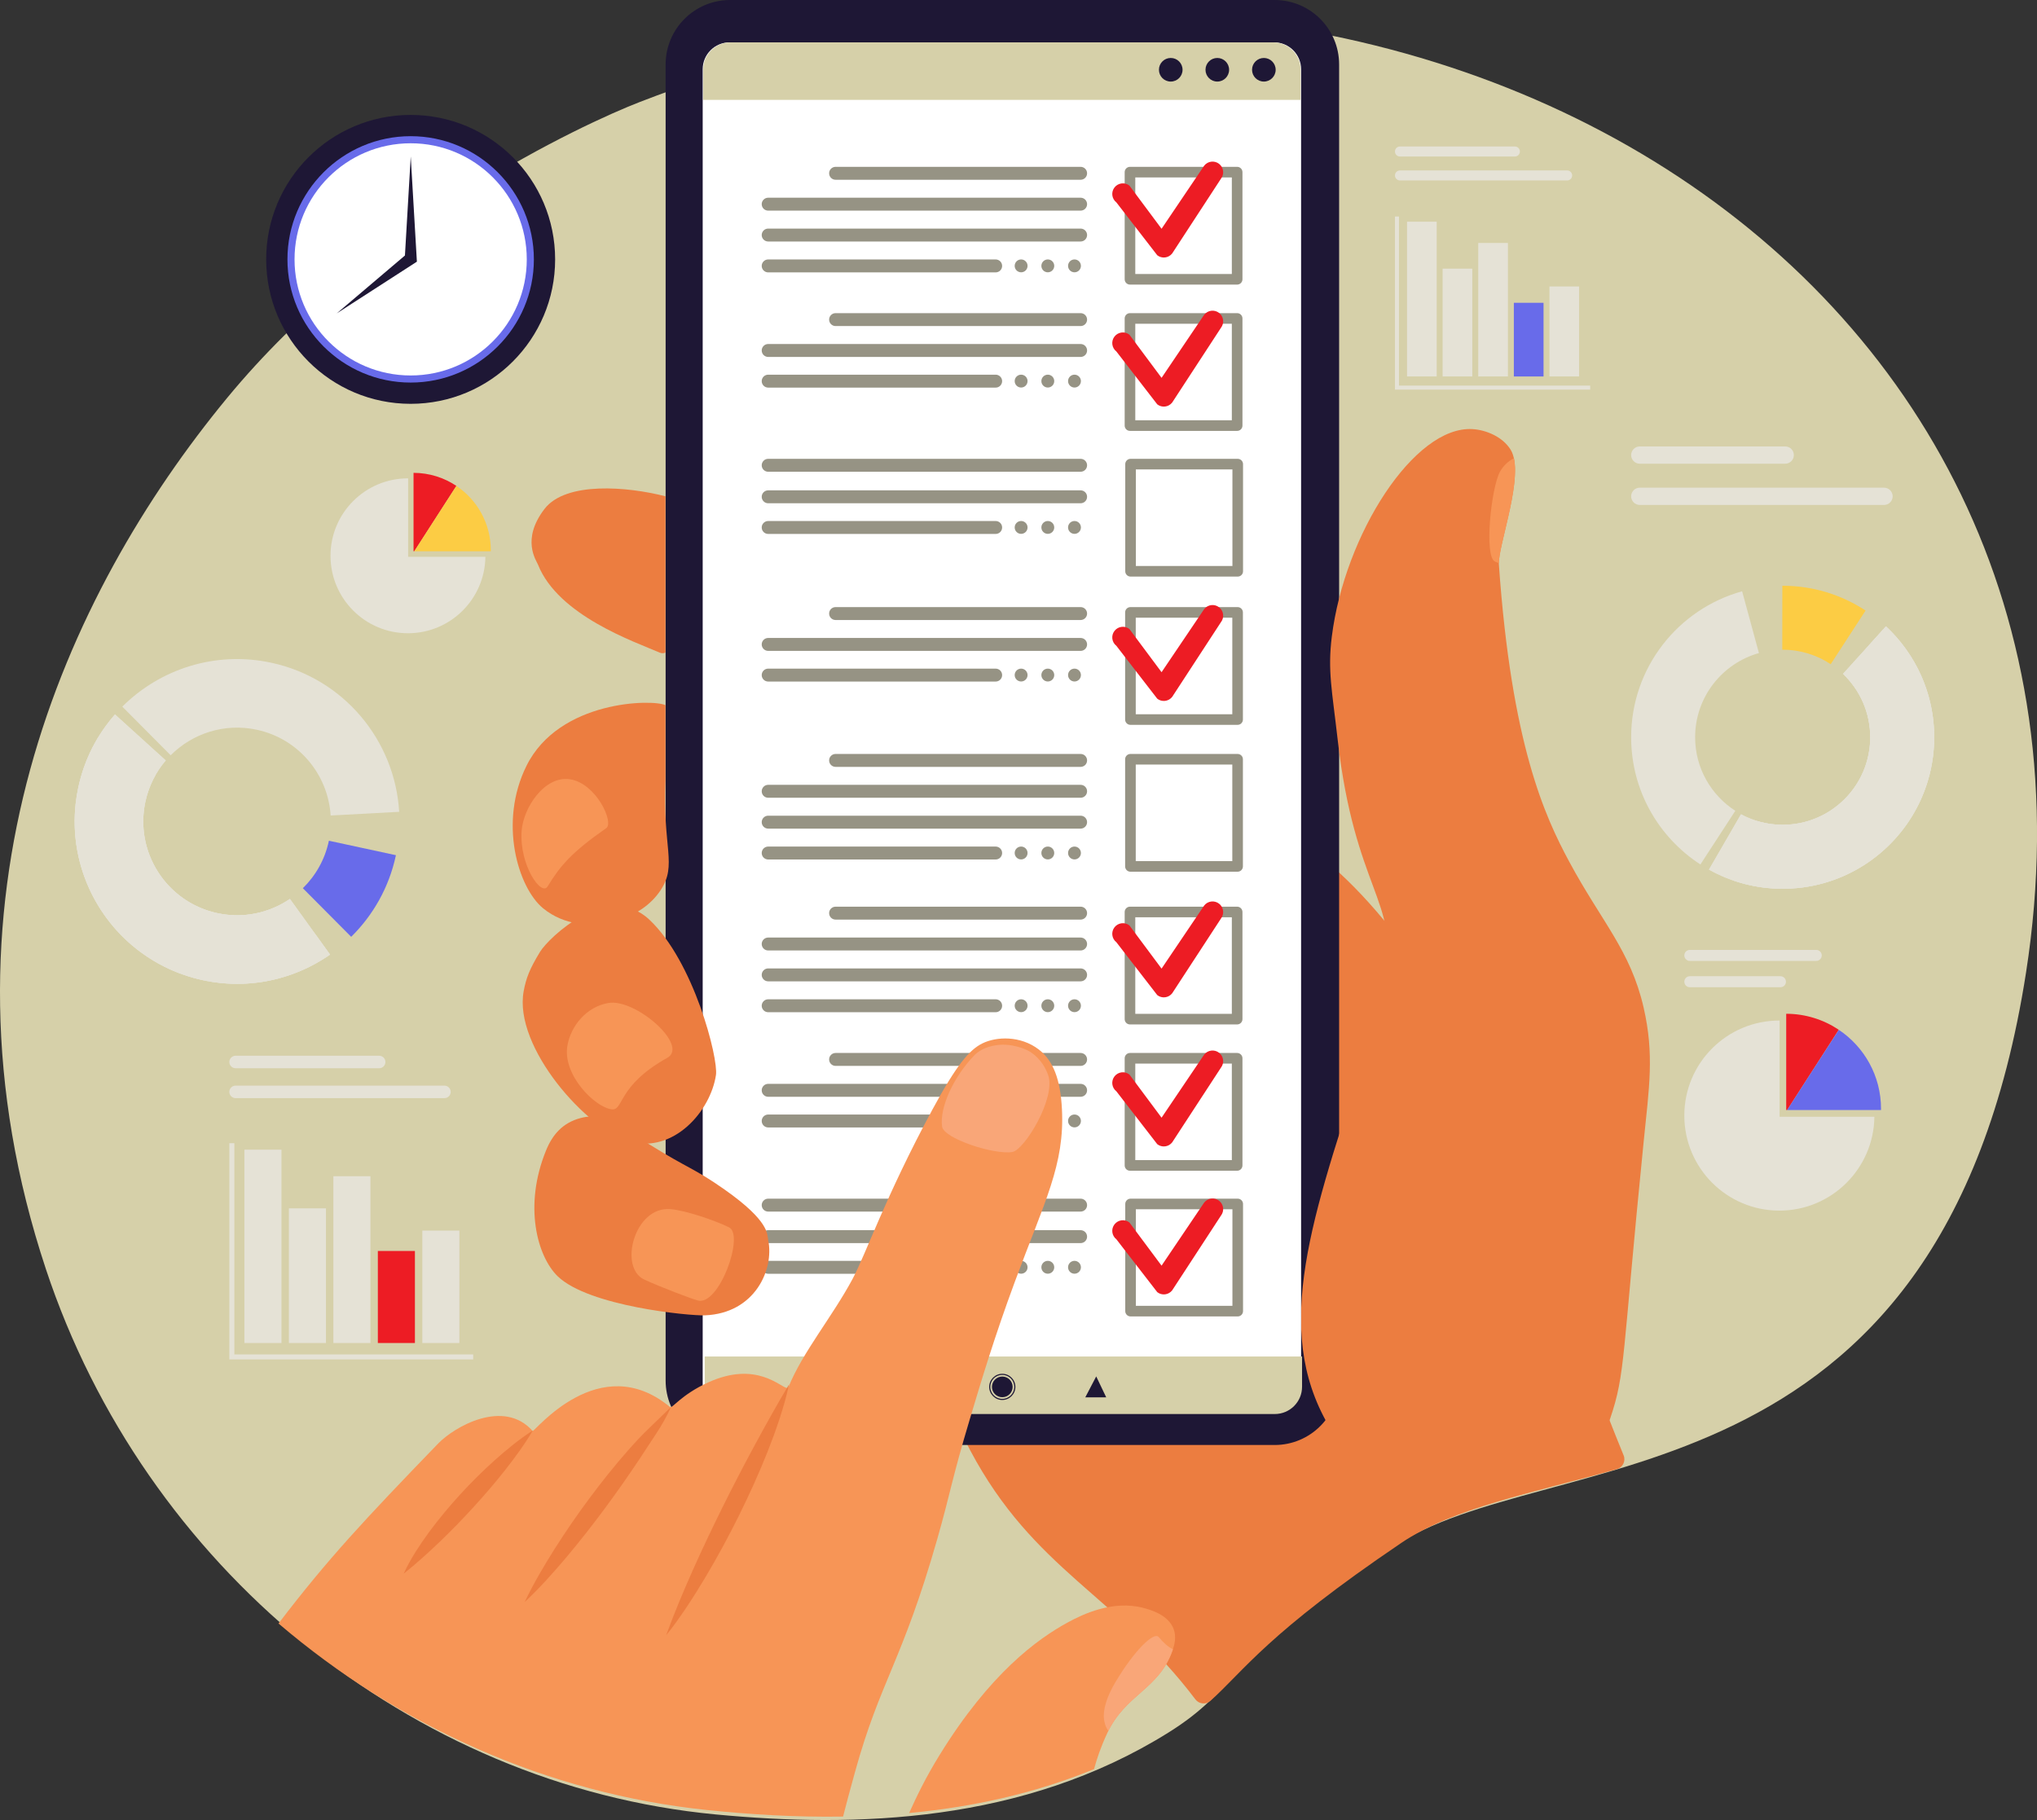
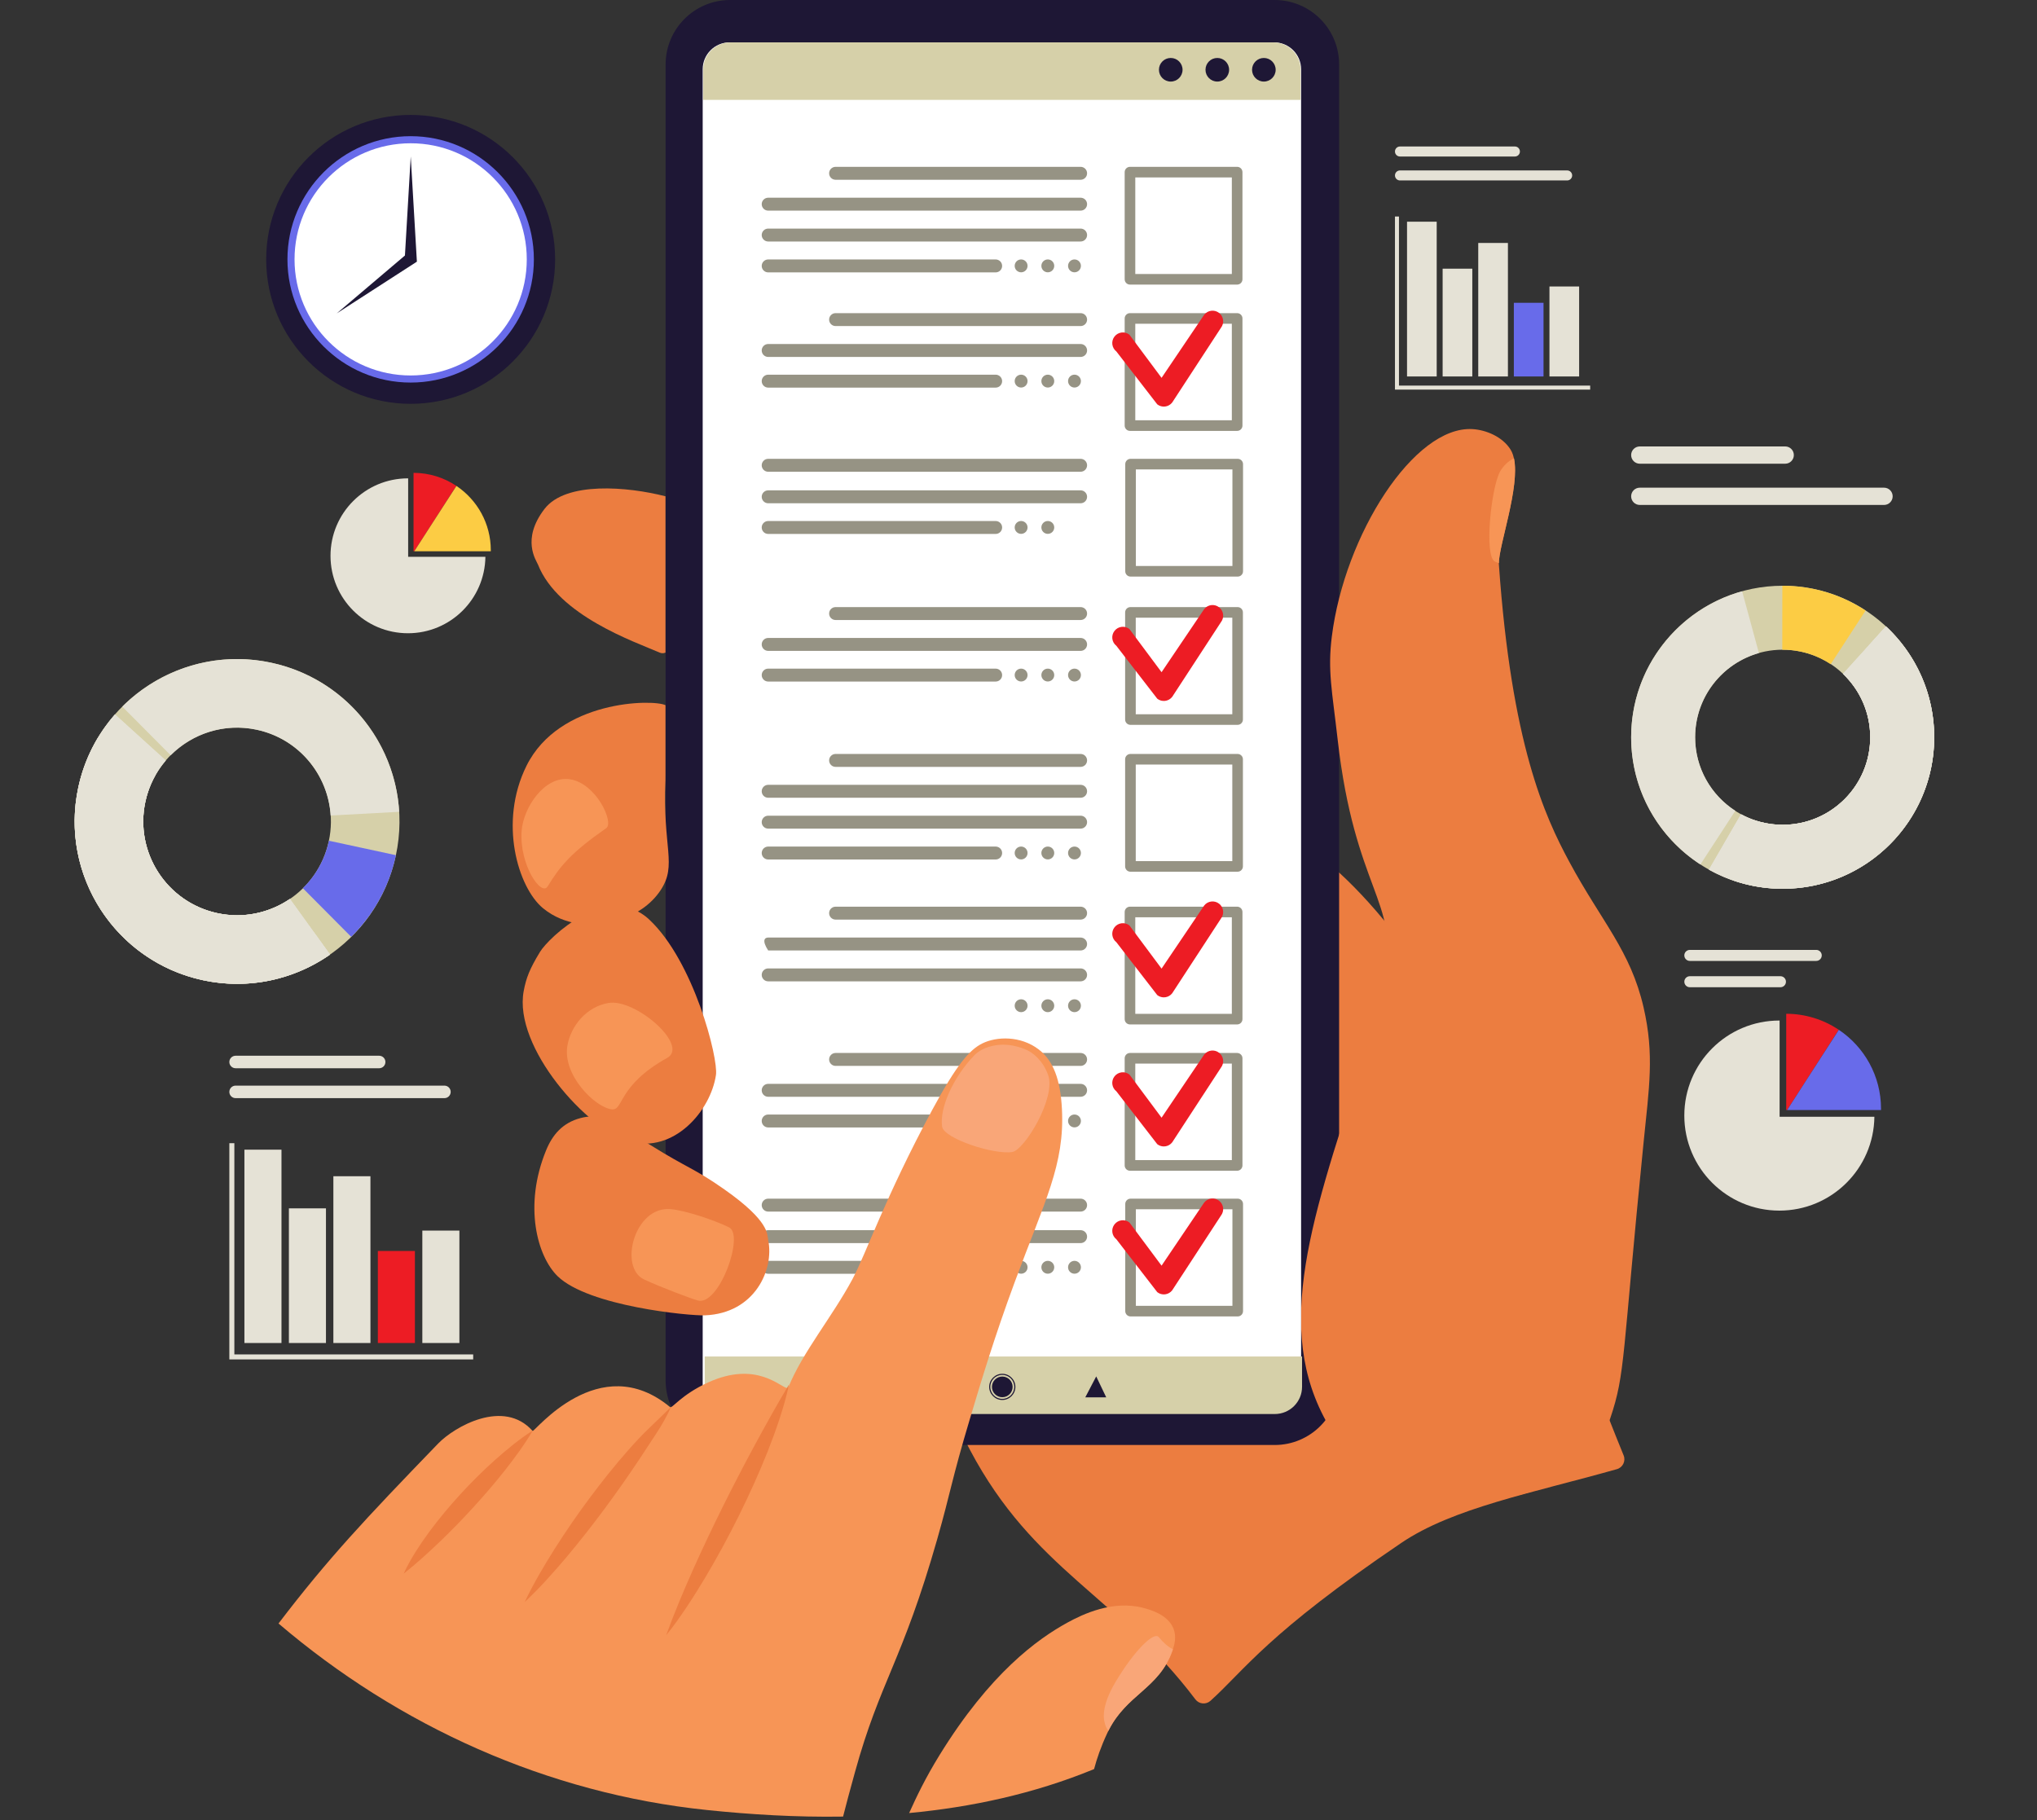
<svg xmlns="http://www.w3.org/2000/svg" height="1700.0" preserveAspectRatio="xMidYMid meet" version="1.0" viewBox="0.0 0.0 1902.4 1700.0" width="1902.4" zoomAndPan="magnify">
  <rect x="0.0" y="0.0" width="1902.4" height="1700.0" fill="#333333" stroke="none" />
  <defs>
    <clipPath id="a">
-       <path d="M 0 12 L 1902.43 12 L 1902.43 1700 L 0 1700 Z M 0 12" />
-     </clipPath>
+       </clipPath>
  </defs>
  <g>
    <g clip-path="url(#a)">
      <path d="M 1091.262 1618.289 C 1156.074 1577.777 1140.621 1555.578 1300.207 1445.539 C 1441.93 1347.809 1813.051 1416.578 1892.18 908.293 C 1995.961 241.742 1293.402 -174.629 597.422 95.305 C 545.121 115.59 348.387 206.25 211.957 371.887 C 61.094 555.043 -70.887 842.633 42.918 1185.578 C 134.785 1462.41 382.859 1667.668 668.559 1694.809 C 798.426 1707.141 955.383 1703.211 1091.262 1618.289" fill="#d6d0a9" />
    </g>
    <g>
      <path d="M 1664.891 770.402 C 1619.73 770.402 1583.113 733.793 1583.113 688.637 C 1583.113 643.48 1619.73 606.875 1664.891 606.875 C 1710.039 606.875 1746.645 643.48 1746.645 688.637 C 1746.645 733.793 1710.039 770.402 1664.891 770.402 Z M 1664.891 547.117 C 1586.727 547.117 1523.371 610.48 1523.371 688.637 C 1523.371 766.793 1586.727 830.152 1664.891 830.152 C 1743.043 830.152 1806.398 766.793 1806.398 688.637 C 1806.398 610.48 1743.043 547.117 1664.891 547.117" fill="#d6d0a9" />
    </g>
    <g>
      <path d="M 1664.887 547.129 C 1664.781 547.129 1664.66 547.129 1664.566 547.137 C 1664.523 562.648 1664.512 583.418 1664.512 606.891 C 1664.641 606.891 1664.758 606.879 1664.887 606.879 C 1681.477 606.879 1696.855 611.871 1709.738 620.379 L 1742.309 570.289 C 1720.051 555.699 1693.492 547.129 1664.887 547.129" fill="#fccc44" />
    </g>
    <g>
      <path d="M 1620.648 757.336 C 1598.082 742.781 1583.117 717.48 1583.117 688.641 C 1583.117 651.184 1608.344 619.68 1642.699 610.004 L 1627.008 552.289 C 1567.246 568.855 1523.367 623.609 1523.367 688.641 C 1523.367 738.461 1549.133 782.234 1588.055 807.453 L 1620.648 757.336" fill="#e5e2d6" />
    </g>
    <g>
      <path d="M 1667.258 433.133 L 1531.434 433.133 C 1526.973 433.133 1523.363 429.516 1523.363 425.066 C 1523.363 420.613 1526.973 416.996 1531.434 416.996 L 1667.258 416.996 C 1671.707 416.996 1675.312 420.613 1675.312 425.066 C 1675.312 429.516 1671.707 433.133 1667.258 433.133" fill="#e5e2d6" />
    </g>
    <g>
      <path d="M 1759.547 471.656 L 1531.441 471.656 C 1526.973 471.656 1523.359 468.043 1523.359 463.586 C 1523.359 459.129 1526.973 455.52 1531.441 455.52 L 1759.547 455.52 C 1763.992 455.52 1767.605 459.129 1767.605 463.586 C 1767.605 468.043 1763.992 471.656 1759.547 471.656" fill="#e5e2d6" />
    </g>
    <g>
      <path d="M 1746.645 688.637 C 1746.645 733.793 1710.039 770.402 1664.891 770.402 C 1650.793 770.402 1637.527 766.836 1625.957 760.555 L 1596.023 812.285 C 1616.406 823.66 1639.887 830.152 1664.891 830.152 C 1743.043 830.152 1806.398 766.793 1806.398 688.637 C 1806.398 647.746 1789.043 610.91 1761.316 585.074 L 1721.223 629.414 C 1736.879 644.309 1746.645 665.324 1746.645 688.637" fill="#e5e2d6" />
    </g>
    <g>
      <path d="M 1763.875 587.523 C 1763.035 586.703 1762.191 585.883 1761.316 585.086 C 1761.316 585.086 1761.316 585.074 1761.316 585.074 L 1739.961 608.695 L 1721.223 629.414 C 1722.195 630.344 1723.148 631.293 1724.078 632.27 C 1724.09 632.273 1724.09 632.281 1724.102 632.285 C 1725.023 633.25 1725.91 634.242 1726.785 635.25 C 1726.797 635.27 1726.816 635.285 1726.828 635.305 C 1727.691 636.297 1728.523 637.312 1729.332 638.344 C 1729.355 638.387 1729.387 638.426 1729.422 638.465 C 1730.207 639.477 1730.973 640.504 1731.703 641.551 C 1731.762 641.621 1731.805 641.688 1731.859 641.758 C 1732.57 642.773 1733.258 643.812 1733.934 644.863 C 1733.988 644.965 1734.055 645.066 1734.133 645.172 C 1734.762 646.188 1735.383 647.223 1735.98 648.27 C 1736.059 648.414 1736.148 648.555 1736.227 648.699 C 1736.801 649.711 1737.336 650.738 1737.855 651.777 C 1737.953 651.965 1738.055 652.145 1738.145 652.332 C 1738.641 653.332 1739.117 654.348 1739.574 655.371 C 1739.684 655.602 1739.785 655.832 1739.895 656.062 C 1740.305 657.047 1740.715 658.047 1741.113 659.051 C 1741.215 659.332 1741.324 659.605 1741.434 659.887 C 1741.801 660.855 1742.145 661.832 1742.453 662.816 C 1742.566 663.145 1742.688 663.465 1742.785 663.793 C 1743.098 664.742 1743.375 665.703 1743.641 666.664 C 1743.738 667.035 1743.863 667.402 1743.949 667.773 C 1744.195 668.707 1744.414 669.652 1744.625 670.598 C 1744.715 671.008 1744.824 671.414 1744.902 671.828 C 1745.113 672.754 1745.27 673.695 1745.426 674.637 C 1745.512 675.074 1745.602 675.504 1745.656 675.941 C 1745.812 676.887 1745.922 677.84 1746.035 678.793 C 1746.09 679.234 1746.156 679.676 1746.211 680.121 C 1746.312 681.141 1746.379 682.168 1746.445 683.195 C 1746.465 683.582 1746.52 683.965 1746.543 684.352 C 1746.609 685.77 1746.645 687.199 1746.645 688.637 C 1746.645 725.328 1722.484 756.371 1689.191 766.727 C 1687.918 767.125 1686.633 767.492 1685.316 767.828 C 1682.711 768.5 1680.051 769.043 1677.336 769.457 C 1673.277 770.078 1669.125 770.402 1664.891 770.402 C 1663.625 770.402 1662.363 770.363 1661.133 770.305 C 1660.855 770.293 1660.602 770.285 1660.324 770.27 C 1659.117 770.203 1657.918 770.113 1656.723 769.992 C 1656.512 769.973 1656.312 769.949 1656.113 769.926 C 1655.016 769.809 1653.93 769.672 1652.844 769.512 C 1652.645 769.48 1652.445 769.457 1652.246 769.426 C 1651.082 769.242 1649.918 769.031 1648.754 768.801 C 1648.488 768.75 1648.234 768.695 1647.969 768.637 C 1646.793 768.391 1645.629 768.129 1644.477 767.832 C 1644.434 767.82 1644.387 767.809 1644.344 767.797 C 1643.223 767.508 1642.117 767.188 1641.02 766.852 C 1640.766 766.773 1640.5 766.695 1640.242 766.609 C 1639.137 766.266 1638.059 765.898 1636.973 765.512 C 1636.762 765.43 1636.555 765.348 1636.332 765.266 C 1635.379 764.91 1634.414 764.535 1633.484 764.141 C 1633.285 764.059 1633.086 763.98 1632.875 763.895 C 1631.844 763.449 1630.812 762.98 1629.793 762.496 C 1629.527 762.375 1629.273 762.246 1629.004 762.121 C 1627.984 761.617 1626.957 761.102 1625.957 760.555 L 1596.023 812.285 C 1596.023 812.285 1596.023 812.289 1596.023 812.289 C 1599.836 814.414 1603.762 816.371 1607.785 818.145 C 1607.793 818.156 1607.828 818.168 1607.852 818.176 C 1609.148 818.75 1610.453 819.305 1611.785 819.84 C 1611.828 819.859 1611.883 819.879 1611.918 819.898 C 1614.633 820.992 1617.379 822.008 1620.172 822.934 C 1620.184 822.938 1620.184 822.938 1620.195 822.941 C 1621.504 823.375 1622.82 823.789 1624.141 824.188 C 1624.34 824.246 1624.527 824.305 1624.727 824.363 C 1625.957 824.727 1627.188 825.07 1628.43 825.402 C 1628.574 825.438 1628.707 825.48 1628.852 825.516 C 1631.59 826.234 1634.371 826.875 1637.172 827.43 C 1637.473 827.488 1637.762 827.543 1638.059 827.602 C 1639.137 827.809 1640.23 828.004 1641.328 828.188 C 1641.684 828.25 1642.039 828.309 1642.402 828.363 C 1643.578 828.555 1644.777 828.73 1645.984 828.891 C 1646.172 828.918 1646.371 828.949 1646.57 828.973 C 1647.969 829.152 1649.363 829.312 1650.781 829.453 C 1651.094 829.484 1651.391 829.508 1651.691 829.535 C 1652.789 829.637 1653.875 829.727 1654.984 829.801 C 1655.426 829.832 1655.879 829.859 1656.324 829.887 C 1657.344 829.945 1658.352 829.996 1659.359 830.035 C 1659.781 830.051 1660.215 830.07 1660.633 830.082 C 1662.055 830.125 1663.473 830.152 1664.891 830.152 C 1669.766 830.152 1674.598 829.902 1679.352 829.422 C 1730.496 824.227 1773.586 791.801 1793.898 746.875 C 1795.793 742.695 1797.477 738.41 1798.961 734.023 C 1800.082 730.738 1801.066 727.395 1801.945 724.004 C 1804.848 712.699 1806.398 700.852 1806.398 688.637 C 1806.398 687.387 1806.375 686.141 1806.344 684.898 C 1806.344 684.488 1806.32 684.078 1806.301 683.668 C 1806.266 682.836 1806.242 682.008 1806.199 681.18 C 1806.176 680.699 1806.145 680.227 1806.109 679.75 C 1806.066 678.992 1806.023 678.238 1805.957 677.484 C 1805.922 676.98 1805.867 676.48 1805.832 675.98 C 1805.766 675.258 1805.699 674.535 1805.633 673.816 C 1805.578 673.305 1805.512 672.801 1805.445 672.293 C 1805.367 671.582 1805.289 670.871 1805.203 670.164 C 1805.137 669.66 1805.059 669.16 1804.992 668.656 C 1804.891 667.953 1804.793 667.246 1804.68 666.543 C 1804.602 666.047 1804.516 665.551 1804.426 665.055 C 1804.305 664.352 1804.191 663.648 1804.07 662.945 C 1803.984 662.461 1803.883 661.977 1803.793 661.492 C 1803.648 660.785 1803.508 660.082 1803.363 659.379 C 1803.262 658.902 1803.164 658.43 1803.051 657.957 C 1802.898 657.25 1802.742 656.543 1802.562 655.84 C 1802.453 655.379 1802.355 654.922 1802.242 654.461 C 1802.055 653.746 1801.879 653.031 1801.688 652.32 C 1801.566 651.883 1801.445 651.445 1801.336 651.008 C 1801.125 650.277 1800.926 649.551 1800.715 648.828 C 1800.59 648.414 1800.469 648 1800.336 647.586 C 1800.113 646.844 1799.895 646.102 1799.648 645.363 C 1799.527 644.977 1799.395 644.586 1799.273 644.199 C 1799.02 643.438 1798.762 642.68 1798.496 641.922 C 1798.363 641.566 1798.254 641.207 1798.121 640.852 C 1797.844 640.062 1797.543 639.281 1797.246 638.5 C 1797.133 638.18 1797.012 637.863 1796.891 637.547 C 1796.57 636.723 1796.234 635.902 1795.902 635.086 C 1795.793 634.816 1795.691 634.543 1795.57 634.273 C 1795.207 633.402 1794.84 632.535 1794.465 631.676 C 1794.363 631.465 1794.262 631.254 1794.176 631.047 C 1793.754 630.105 1793.332 629.172 1792.891 628.242 C 1792.836 628.113 1792.766 627.984 1792.711 627.859 C 1792.215 626.812 1791.703 625.773 1791.184 624.738 C 1791.184 624.73 1791.172 624.723 1791.172 624.715 C 1784.125 610.852 1774.891 598.305 1763.887 587.535 C 1763.887 587.535 1763.875 587.523 1763.875 587.523" fill="#e5e2d6" />
    </g>
    <g>
      <path d="M 1806.309 683.746 C 1806.309 683.719 1806.309 683.695 1806.301 683.668 C 1806.266 682.836 1806.242 682.008 1806.199 681.18 C 1806.176 680.699 1806.145 680.227 1806.109 679.75 C 1806.066 678.992 1806.023 678.238 1805.957 677.484 C 1805.922 676.98 1805.867 676.48 1805.832 675.98 C 1805.824 675.844 1805.801 675.703 1805.789 675.566 C 1805.734 674.984 1805.688 674.398 1805.633 673.816 C 1805.633 673.789 1805.621 673.758 1805.621 673.73 C 1805.566 673.25 1805.512 672.773 1805.445 672.293 C 1805.367 671.582 1805.289 670.871 1805.203 670.164 C 1805.137 669.66 1805.059 669.16 1804.992 668.656 C 1804.957 668.449 1804.926 668.242 1804.902 668.035 C 1804.824 667.535 1804.758 667.039 1804.68 666.543 C 1804.602 666.047 1804.516 665.551 1804.426 665.055 C 1804.305 664.352 1804.191 663.648 1804.07 662.945 C 1804.016 662.691 1803.973 662.438 1803.918 662.184 C 1803.883 661.953 1803.828 661.723 1803.793 661.492 C 1803.648 660.785 1803.508 660.082 1803.363 659.379 C 1803.262 658.902 1803.164 658.43 1803.051 657.957 C 1802.898 657.25 1802.742 656.543 1802.562 655.84 C 1802.508 655.574 1802.441 655.312 1802.375 655.047 C 1802.332 654.852 1802.277 654.656 1802.242 654.461 C 1802.152 654.137 1802.066 653.809 1801.977 653.48 C 1801.887 653.094 1801.789 652.707 1801.688 652.32 C 1801.609 652.027 1801.535 651.734 1801.445 651.441 C 1801.41 651.297 1801.367 651.152 1801.336 651.008 C 1801.258 650.758 1801.191 650.508 1801.125 650.258 C 1800.992 649.781 1800.848 649.301 1800.715 648.828 C 1800.59 648.414 1800.469 648 1800.336 647.586 C 1800.113 646.844 1799.895 646.102 1799.648 645.363 C 1799.562 645.098 1799.484 644.828 1799.383 644.562 C 1799.352 644.441 1799.305 644.32 1799.273 644.199 C 1799.02 643.438 1798.762 642.68 1798.496 641.922 C 1798.363 641.566 1798.254 641.207 1798.121 640.852 C 1797.844 640.062 1797.543 639.281 1797.246 638.5 C 1797.133 638.18 1797.012 637.863 1796.891 637.547 C 1796.855 637.465 1796.824 637.391 1796.789 637.312 C 1796.504 636.566 1796.215 635.824 1795.902 635.086 C 1795.848 634.953 1795.805 634.816 1795.738 634.684 C 1795.684 634.547 1795.625 634.41 1795.57 634.273 C 1795.207 633.402 1794.84 632.535 1794.465 631.676 C 1794.363 631.465 1794.262 631.254 1794.176 631.047 C 1793.754 630.105 1793.332 629.172 1792.891 628.242 C 1792.844 628.152 1792.812 628.062 1792.766 627.973 C 1792.746 627.934 1792.734 627.898 1792.711 627.859 C 1792.215 626.812 1791.703 625.773 1791.184 624.738 C 1791.184 624.734 1791.184 624.734 1791.172 624.727 C 1791.172 624.727 1791.172 624.719 1791.172 624.715 C 1791.172 624.711 1791.16 624.703 1791.16 624.699 C 1790.375 623.152 1789.555 621.629 1788.711 620.117 C 1788.535 619.809 1788.367 619.5 1788.203 619.195 C 1787.371 617.727 1786.516 616.273 1785.641 614.84 C 1785.488 614.582 1785.32 614.328 1785.152 614.074 C 1784.324 612.723 1783.469 611.387 1782.582 610.07 C 1782.473 609.902 1782.359 609.73 1782.25 609.566 C 1781.297 608.16 1780.32 606.777 1779.324 605.41 C 1779.113 605.113 1778.902 604.824 1778.684 604.531 C 1777.672 603.172 1776.652 601.824 1775.602 600.504 C 1775.469 600.344 1775.336 600.191 1775.215 600.035 C 1774.215 598.801 1773.207 597.586 1772.176 596.391 C 1771.977 596.16 1771.789 595.93 1771.59 595.703 C 1770.492 594.441 1769.371 593.203 1768.219 591.98 C 1767.988 591.723 1767.742 591.469 1767.5 591.227 C 1766.312 589.973 1765.117 588.73 1763.887 587.535 C 1763.887 587.535 1763.875 587.523 1763.875 587.523 C 1763.035 586.703 1762.191 585.883 1761.316 585.086 C 1761.316 585.086 1761.316 585.074 1761.316 585.074 L 1751.352 596.094 L 1747.52 600.328 L 1722.316 630.453 C 1722.918 631.047 1723.504 631.656 1724.078 632.27 C 1724.09 632.273 1724.09 632.281 1724.102 632.285 C 1725.023 633.25 1725.91 634.234 1726.785 635.246 C 1726.785 635.246 1726.785 635.246 1726.785 635.25 C 1726.785 635.25 1726.785 635.254 1726.785 635.254 C 1726.797 635.27 1726.816 635.285 1726.828 635.301 C 1726.828 635.305 1726.828 635.305 1726.828 635.305 C 1726.828 635.305 1726.84 635.305 1726.84 635.309 C 1727.691 636.301 1728.523 637.312 1729.332 638.344 C 1729.355 638.387 1729.387 638.426 1729.422 638.465 C 1730.207 639.477 1730.973 640.504 1731.703 641.551 C 1731.703 641.555 1731.703 641.555 1731.703 641.555 C 1731.762 641.621 1731.805 641.684 1731.848 641.75 C 1731.848 641.754 1731.859 641.754 1731.859 641.758 C 1731.859 641.758 1731.859 641.758 1731.859 641.762 C 1732.57 642.777 1733.258 643.812 1733.934 644.859 C 1733.934 644.859 1733.934 644.863 1733.934 644.863 C 1734 644.969 1734.055 645.07 1734.133 645.172 C 1734.762 646.188 1735.383 647.219 1735.98 648.266 C 1735.98 648.266 1735.98 648.266 1735.98 648.27 C 1735.98 648.273 1735.98 648.273 1735.98 648.273 C 1736.059 648.418 1736.148 648.559 1736.227 648.699 C 1736.801 649.711 1737.336 650.738 1737.855 651.777 C 1737.953 651.965 1738.055 652.145 1738.145 652.332 C 1738.641 653.332 1739.117 654.348 1739.574 655.371 C 1739.684 655.602 1739.785 655.828 1739.895 656.059 C 1739.895 656.062 1739.895 656.062 1739.895 656.062 C 1739.895 656.066 1739.895 656.066 1739.895 656.066 C 1740.316 657.051 1740.715 658.047 1741.113 659.051 C 1741.215 659.332 1741.324 659.605 1741.434 659.887 C 1741.801 660.855 1742.145 661.832 1742.453 662.816 C 1742.566 663.145 1742.688 663.465 1742.785 663.793 C 1743.086 664.734 1743.375 665.684 1743.629 666.641 C 1743.629 666.648 1743.641 666.656 1743.641 666.664 C 1743.641 666.672 1743.641 666.68 1743.652 666.691 C 1743.75 667.051 1743.863 667.406 1743.949 667.77 C 1743.949 667.77 1743.949 667.773 1743.949 667.773 C 1743.949 667.777 1743.949 667.777 1743.961 667.777 C 1744.195 668.711 1744.414 669.652 1744.625 670.598 C 1744.715 671.008 1744.824 671.414 1744.902 671.828 C 1745.113 672.754 1745.27 673.695 1745.426 674.637 C 1745.512 675.07 1745.602 675.5 1745.656 675.938 C 1745.656 675.938 1745.656 675.941 1745.656 675.941 C 1745.656 675.945 1745.668 675.945 1745.668 675.945 C 1745.812 676.875 1745.922 677.812 1746.035 678.75 C 1746.035 678.766 1746.035 678.777 1746.035 678.793 C 1746.035 678.805 1746.035 678.816 1746.035 678.828 C 1746.102 679.262 1746.156 679.688 1746.211 680.121 C 1746.312 681.141 1746.379 682.168 1746.445 683.195 C 1746.465 683.582 1746.52 683.965 1746.543 684.352 C 1746.609 685.77 1746.645 687.199 1746.645 688.637 C 1746.645 688.656 1746.645 688.676 1746.645 688.695 C 1746.645 689.973 1746.609 691.238 1746.543 692.496 C 1746.531 692.91 1746.5 693.324 1746.477 693.734 C 1746.422 694.609 1746.355 695.48 1746.277 696.348 C 1746.234 696.809 1746.18 697.27 1746.133 697.73 C 1746.035 698.57 1745.934 699.406 1745.824 700.242 C 1745.746 700.672 1745.703 701.105 1745.625 701.531 C 1745.469 702.52 1745.293 703.5 1745.102 704.477 C 1745.047 704.73 1745.016 704.984 1744.957 705.234 C 1744.703 706.449 1744.426 707.656 1744.129 708.848 C 1744.039 709.188 1743.938 709.52 1743.852 709.855 C 1743.617 710.723 1743.375 711.582 1743.121 712.434 C 1742.984 712.859 1742.863 713.277 1742.719 713.699 C 1742.465 714.473 1742.211 715.246 1741.934 716.012 C 1741.789 716.426 1741.633 716.84 1741.488 717.25 C 1741.18 718.078 1740.848 718.898 1740.516 719.715 C 1740.395 720.031 1740.27 720.355 1740.129 720.668 C 1739.66 721.785 1739.164 722.891 1738.633 723.98 C 1738.531 724.203 1738.41 724.418 1738.309 724.633 C 1737.879 725.508 1737.434 726.375 1736.98 727.23 C 1736.781 727.594 1736.582 727.957 1736.371 728.316 C 1735.98 729.031 1735.57 729.738 1735.164 730.434 C 1734.93 730.809 1734.707 731.18 1734.477 731.551 C 1734.043 732.262 1733.59 732.961 1733.133 733.656 C 1732.922 733.977 1732.715 734.301 1732.504 734.617 C 1731.816 735.609 1731.129 736.586 1730.406 737.547 C 1730.406 737.555 1730.398 737.562 1730.398 737.566 C 1729.676 738.527 1728.934 739.469 1728.18 740.395 C 1727.938 740.688 1727.691 740.977 1727.438 741.27 C 1726.895 741.906 1726.363 742.535 1725.809 743.156 C 1725.52 743.477 1725.234 743.793 1724.934 744.113 C 1724.379 744.707 1723.812 745.293 1723.25 745.875 C 1722.973 746.164 1722.684 746.457 1722.395 746.742 C 1721.707 747.426 1721 748.094 1720.289 748.754 C 1720.125 748.914 1719.945 749.074 1719.781 749.23 C 1718.895 750.039 1717.973 750.824 1717.055 751.59 C 1716.809 751.797 1716.543 751.996 1716.289 752.203 C 1715.613 752.758 1714.914 753.305 1714.207 753.84 C 1713.875 754.094 1713.531 754.344 1713.188 754.594 C 1712.543 755.074 1711.879 755.543 1711.215 756 C 1710.871 756.238 1710.516 756.48 1710.172 756.715 C 1709.43 757.207 1708.676 757.684 1707.934 758.152 C 1707.645 758.32 1707.379 758.5 1707.102 758.672 C 1706.059 759.293 1705.02 759.898 1703.945 760.48 C 1703.746 760.59 1703.543 760.688 1703.336 760.797 C 1702.469 761.262 1701.594 761.711 1700.707 762.145 C 1700.344 762.324 1699.965 762.496 1699.598 762.668 C 1698.848 763.02 1698.102 763.359 1697.34 763.688 C 1696.949 763.863 1696.551 764.031 1696.141 764.199 C 1695.355 764.523 1694.566 764.836 1693.77 765.137 C 1693.406 765.273 1693.062 765.414 1692.684 765.543 C 1691.543 765.961 1690.379 766.359 1689.191 766.727 C 1688.473 766.953 1687.719 767.148 1686.977 767.355 C 1686.434 767.512 1685.879 767.684 1685.316 767.828 C 1683.75 768.23 1682.156 768.57 1680.559 768.883 C 1679.484 769.09 1678.422 769.293 1677.336 769.457 C 1676.117 769.645 1674.887 769.793 1673.656 769.926 C 1673.289 769.965 1672.926 769.996 1672.559 770.031 C 1671.641 770.117 1670.719 770.188 1669.789 770.242 C 1669.422 770.262 1669.047 770.289 1668.68 770.305 C 1667.418 770.363 1666.164 770.402 1664.891 770.402 C 1663.625 770.402 1662.363 770.363 1661.133 770.305 C 1660.855 770.293 1660.602 770.285 1660.324 770.27 C 1659.117 770.203 1657.918 770.113 1656.723 769.992 C 1656.523 769.973 1656.312 769.949 1656.113 769.926 C 1656.113 769.926 1656.113 769.926 1656.102 769.926 C 1655.004 769.809 1653.93 769.672 1652.844 769.512 C 1652.645 769.48 1652.445 769.457 1652.246 769.426 C 1651.082 769.242 1649.918 769.031 1648.754 768.801 C 1648.488 768.75 1648.234 768.695 1647.969 768.637 C 1646.793 768.391 1645.629 768.129 1644.477 767.832 C 1644.441 767.82 1644.398 767.812 1644.355 767.801 L 1644.344 767.797 C 1643.223 767.508 1642.117 767.188 1641.02 766.852 C 1640.773 766.781 1640.543 766.711 1640.309 766.637 L 1618.301 822.277 C 1618.41 822.32 1618.531 822.359 1618.645 822.398 C 1619.152 822.574 1619.664 822.766 1620.172 822.934 C 1620.184 822.938 1620.184 822.938 1620.184 822.941 C 1620.184 822.941 1620.184 822.941 1620.195 822.941 C 1621.504 823.375 1622.82 823.789 1624.141 824.188 C 1624.262 824.223 1624.375 824.258 1624.496 824.293 C 1624.586 824.316 1624.66 824.34 1624.727 824.363 C 1625.836 824.691 1626.945 825 1628.062 825.297 C 1628.188 825.332 1628.309 825.367 1628.43 825.402 C 1628.473 825.414 1628.52 825.426 1628.574 825.438 C 1628.664 825.465 1628.762 825.492 1628.852 825.516 C 1628.863 825.516 1628.871 825.52 1628.883 825.523 C 1631.609 826.238 1634.371 826.871 1637.164 827.426 C 1637.164 827.43 1637.172 827.43 1637.172 827.43 C 1637.473 827.488 1637.762 827.543 1638.059 827.602 C 1639.137 827.809 1640.23 828.004 1641.328 828.188 C 1641.684 828.25 1642.039 828.309 1642.402 828.363 C 1642.605 828.398 1642.805 828.422 1643.004 828.453 C 1643.988 828.609 1644.977 828.758 1645.984 828.891 C 1646.129 828.91 1646.281 828.934 1646.438 828.957 C 1646.484 828.961 1646.516 828.969 1646.57 828.973 C 1646.703 828.992 1646.859 829.004 1647.004 829.023 C 1648.254 829.184 1649.52 829.328 1650.781 829.453 C 1650.902 829.465 1651.039 829.477 1651.172 829.488 C 1651.348 829.504 1651.516 829.52 1651.691 829.535 C 1652.555 829.613 1653.441 829.684 1654.305 829.746 C 1654.527 829.762 1654.75 829.785 1654.984 829.801 C 1655.172 829.816 1655.371 829.824 1655.559 829.836 C 1655.812 829.855 1656.07 829.871 1656.324 829.887 C 1657.344 829.945 1658.352 829.996 1659.359 830.035 C 1659.594 830.043 1659.824 830.055 1660.059 830.062 C 1660.246 830.066 1660.445 830.078 1660.633 830.082 C 1662.055 830.125 1663.473 830.152 1664.891 830.152 C 1667.395 830.152 1669.898 830.082 1672.383 829.953 C 1674.719 829.832 1677.047 829.656 1679.352 829.422 C 1680.793 829.273 1682.223 829.102 1683.652 828.91 C 1684.062 828.855 1684.484 828.797 1684.895 828.738 C 1685.957 828.586 1687.02 828.426 1688.074 828.25 C 1688.473 828.184 1688.883 828.121 1689.281 828.051 C 1690.68 827.805 1692.074 827.547 1693.473 827.262 C 1693.57 827.242 1693.672 827.219 1693.77 827.199 C 1695.055 826.93 1696.352 826.641 1697.625 826.34 C 1698.035 826.238 1698.445 826.137 1698.848 826.039 C 1699.875 825.785 1700.906 825.52 1701.926 825.242 C 1702.305 825.141 1702.68 825.043 1703.059 824.938 C 1704.41 824.559 1705.762 824.168 1707.09 823.75 C 1707.246 823.699 1707.422 823.641 1707.578 823.59 C 1708.766 823.219 1709.93 822.828 1711.09 822.43 C 1711.492 822.289 1711.891 822.148 1712.289 822.008 C 1713.273 821.656 1714.273 821.289 1715.246 820.914 C 1715.602 820.781 1715.945 820.652 1716.301 820.52 C 1717.586 820.016 1718.871 819.496 1720.133 818.957 C 1720.344 818.867 1720.555 818.773 1720.766 818.68 C 1721.84 818.219 1722.906 817.742 1723.969 817.258 C 1724.348 817.082 1724.734 816.902 1725.109 816.723 C 1726.062 816.27 1727.016 815.809 1727.969 815.336 C 1728.281 815.18 1728.602 815.023 1728.91 814.867 C 1730.141 814.246 1731.352 813.605 1732.559 812.949 C 1732.789 812.82 1733.023 812.688 1733.258 812.559 C 1734.242 812.016 1735.219 811.461 1736.184 810.895 C 1736.547 810.68 1736.914 810.465 1737.277 810.25 C 1738.188 809.703 1739.098 809.145 1740.004 808.574 C 1740.293 808.402 1740.559 808.234 1740.836 808.059 C 1741.988 807.32 1743.141 806.57 1744.273 805.805 C 1744.504 805.637 1744.758 805.465 1745.004 805.293 C 1745.902 804.676 1746.789 804.051 1747.676 803.41 C 1748.008 803.164 1748.352 802.918 1748.695 802.668 C 1749.57 802.023 1750.434 801.371 1751.285 800.707 C 1751.531 800.523 1751.762 800.344 1752.008 800.156 C 1753.082 799.316 1754.137 798.461 1755.188 797.594 C 1755.441 797.387 1755.688 797.172 1755.93 796.965 C 1756.75 796.277 1757.559 795.586 1758.348 794.883 C 1758.668 794.605 1758.977 794.328 1759.289 794.047 C 1760.129 793.305 1760.949 792.547 1761.758 791.781 C 1761.949 791.602 1762.148 791.426 1762.336 791.246 C 1763.332 790.309 1764.297 789.355 1765.262 788.387 C 1765.496 788.141 1765.738 787.895 1765.98 787.645 C 1766.715 786.895 1767.445 786.137 1768.152 785.371 C 1768.453 785.07 1768.73 784.77 1769.008 784.465 C 1769.793 783.613 1770.57 782.75 1771.324 781.879 C 1771.48 781.715 1771.621 781.555 1771.766 781.391 C 1772.664 780.359 1773.539 779.316 1774.395 778.258 C 1774.625 777.977 1774.859 777.691 1775.09 777.41 C 1775.734 776.602 1776.375 775.785 1777.02 774.965 C 1777.262 774.637 1777.52 774.312 1777.773 773.984 C 1778.492 773.016 1779.215 772.043 1779.934 771.059 C 1780.023 770.926 1780.121 770.793 1780.223 770.66 C 1781.008 769.547 1781.773 768.418 1782.551 767.281 C 1782.762 766.965 1782.973 766.645 1783.18 766.328 C 1783.734 765.465 1784.301 764.598 1784.844 763.719 C 1785.066 763.375 1785.277 763.027 1785.496 762.68 C 1786.172 761.59 1786.828 760.488 1787.469 759.379 C 1787.516 759.297 1787.57 759.215 1787.613 759.133 C 1788.301 757.941 1788.965 756.734 1789.621 755.523 C 1789.809 755.176 1789.984 754.824 1790.176 754.477 C 1790.652 753.562 1791.129 752.641 1791.594 751.719 C 1791.77 751.355 1791.949 750.992 1792.125 750.629 C 1792.734 749.387 1793.332 748.137 1793.898 746.875 C 1795.793 742.695 1797.477 738.41 1798.961 734.023 C 1799.461 732.566 1799.914 731.098 1800.359 729.617 C 1800.48 729.242 1800.59 728.859 1800.703 728.48 C 1801.125 727.012 1801.543 725.535 1801.934 724.047 C 1801.945 724.031 1801.945 724.02 1801.945 724.004 C 1801.945 723.977 1801.953 723.945 1801.965 723.918 C 1802.285 722.656 1802.586 721.391 1802.875 720.117 C 1802.973 719.699 1803.062 719.277 1803.152 718.859 C 1803.352 717.953 1803.539 717.043 1803.715 716.129 C 1803.805 715.66 1803.895 715.191 1803.992 714.723 C 1804.16 713.805 1804.316 712.879 1804.48 711.953 C 1804.547 711.531 1804.613 711.109 1804.691 710.684 C 1804.891 709.355 1805.09 708.023 1805.258 706.684 C 1805.258 706.668 1805.258 706.652 1805.27 706.637 C 1805.434 705.297 1805.578 703.953 1805.711 702.602 C 1805.754 702.172 1805.789 701.742 1805.832 701.312 C 1805.91 700.359 1805.988 699.406 1806.055 698.449 C 1806.09 697.965 1806.121 697.484 1806.145 697.004 C 1806.199 696.043 1806.242 695.074 1806.277 694.109 C 1806.301 693.676 1806.32 693.246 1806.332 692.812 C 1806.367 691.422 1806.398 690.035 1806.398 688.637 C 1806.398 687.387 1806.375 686.141 1806.344 684.898 C 1806.344 684.512 1806.32 684.133 1806.309 683.746" fill="#e5e2d6" />
    </g>
    <g>
      <path d="M 135.746 748.879 C 145.91 701.566 192.504 671.449 239.816 681.621 C 287.133 691.781 317.246 738.375 307.082 785.688 C 296.918 833.004 250.32 863.117 203.008 852.949 C 155.695 842.785 125.582 796.191 135.746 748.879 Z M 369.684 799.141 C 387.277 717.25 335.156 636.609 253.27 619.012 C 171.379 601.422 90.734 653.539 73.145 735.43 C 55.551 817.316 107.672 897.961 189.559 915.555 C 271.445 933.148 352.094 881.027 369.684 799.141" fill="#d6d0a9" />
    </g>
    <g>
      <path d="M 369.684 799.141 C 369.711 799.027 369.727 798.914 369.746 798.801 C 353.492 795.27 331.746 790.582 307.145 785.293 C 307.117 785.426 307.109 785.559 307.082 785.688 C 303.348 803.074 294.648 818.07 282.84 829.641 L 327.984 875.047 C 348.285 855.016 363.246 829.109 369.684 799.141" fill="#686bea" />
    </g>
    <g>
      <path d="M 159.391 705.473 C 179.719 685.109 209.598 675.121 239.816 681.621 C 279.062 690.051 306.391 723.559 308.797 761.734 L 372.797 758.289 C 368.887 691.949 321.402 633.648 253.27 619.012 C 201.066 607.801 149.398 624.941 114.219 660.039 L 159.391 705.473" fill="#e5e2d6" />
    </g>
    <g>
      <path d="M 203.008 852.949 C 155.695 842.785 125.582 796.191 135.746 748.879 C 138.918 734.113 145.641 721.023 154.82 710.309 L 107.363 667.301 C 90.855 686.102 78.77 709.238 73.145 735.43 C 55.551 817.316 107.672 897.961 189.559 915.555 C 232.402 924.762 274.902 914.871 308.215 891.629 L 270.781 839.645 C 251.652 852.691 227.434 858.199 203.008 852.949" fill="#e5e2d6" />
    </g>
    <g>
      <path d="M 305.066 893.77 C 306.121 893.07 307.164 892.359 308.203 891.637 C 308.207 891.633 308.211 891.633 308.215 891.629 L 288.277 863.938 L 270.781 839.645 C 269.59 840.457 268.379 841.242 267.148 841.996 C 267.141 842 267.137 842.004 267.129 842.008 C 265.91 842.754 264.672 843.469 263.418 844.156 C 263.395 844.168 263.371 844.18 263.348 844.195 C 262.113 844.867 260.867 845.512 259.602 846.125 C 259.551 846.148 259.504 846.172 259.453 846.195 C 258.219 846.793 256.969 847.359 255.703 847.898 C 255.621 847.934 255.539 847.969 255.461 848.004 C 254.23 848.523 252.988 849.016 251.738 849.477 C 251.613 849.523 251.492 849.57 251.367 849.617 C 250.16 850.059 248.938 850.469 247.707 850.859 C 247.535 850.91 247.367 850.969 247.199 851.02 C 246.012 851.391 244.812 851.727 243.605 852.043 C 243.391 852.102 243.18 852.16 242.961 852.215 C 241.801 852.512 240.633 852.777 239.457 853.023 C 239.191 853.082 238.926 853.145 238.66 853.195 C 237.531 853.426 236.395 853.621 235.254 853.805 C 234.938 853.855 234.625 853.914 234.305 853.961 C 233.211 854.125 232.109 854.258 231.004 854.379 C 230.641 854.418 230.277 854.469 229.91 854.504 C 228.848 854.605 227.777 854.68 226.707 854.742 C 226.297 854.77 225.887 854.805 225.477 854.824 C 224.441 854.871 223.402 854.883 222.363 854.895 C 221.914 854.898 221.465 854.918 221.016 854.914 C 219.996 854.91 218.977 854.867 217.953 854.824 C 217.48 854.809 217.008 854.805 216.531 854.777 C 215.512 854.719 214.488 854.621 213.465 854.527 C 212.984 854.484 212.512 854.457 212.031 854.406 C 210.941 854.285 209.848 854.129 208.754 853.969 C 208.344 853.906 207.934 853.863 207.523 853.797 C 206.02 853.555 204.516 853.273 203.008 852.949 C 164.566 844.691 137.48 812.383 134.125 775.184 C 133.996 773.75 133.902 772.312 133.844 770.867 C 133.727 767.98 133.754 765.066 133.93 762.137 C 134.195 757.742 134.793 753.316 135.746 748.879 C 136.031 747.559 136.352 746.254 136.691 744.961 C 136.766 744.688 136.836 744.41 136.91 744.137 C 137.254 742.883 137.617 741.641 138.012 740.414 C 138.078 740.203 138.152 739.996 138.223 739.789 C 138.59 738.668 138.977 737.562 139.387 736.469 C 139.465 736.266 139.535 736.059 139.613 735.859 C 140.066 734.672 140.547 733.5 141.051 732.344 C 141.164 732.078 141.285 731.812 141.402 731.547 C 141.926 730.375 142.461 729.215 143.031 728.074 C 143.051 728.031 143.074 727.992 143.094 727.953 C 143.648 726.844 144.234 725.754 144.836 724.676 C 144.977 724.418 145.121 724.16 145.266 723.906 C 145.871 722.836 146.5 721.781 147.148 720.746 C 147.281 720.535 147.418 720.328 147.551 720.121 C 148.145 719.195 148.75 718.285 149.371 717.387 C 149.504 717.195 149.633 717 149.77 716.809 C 150.469 715.816 151.188 714.848 151.926 713.887 C 152.113 713.645 152.305 713.398 152.496 713.156 C 153.254 712.191 154.027 711.238 154.82 710.309 L 107.363 667.301 C 107.359 667.309 107.359 667.309 107.355 667.309 C 104.27 670.82 101.34 674.488 98.578 678.301 C 98.559 678.32 98.543 678.34 98.527 678.371 C 97.633 679.602 96.758 680.852 95.898 682.109 C 95.867 682.16 95.84 682.199 95.809 682.238 C 94.051 684.84 92.371 687.488 90.77 690.211 C 90.766 690.211 90.758 690.219 90.754 690.23 C 90.008 691.5 89.281 692.781 88.566 694.078 C 88.457 694.27 88.352 694.469 88.246 694.66 C 87.59 695.859 86.949 697.078 86.324 698.301 C 86.254 698.441 86.18 698.578 86.109 698.719 C 84.738 701.43 83.445 704.191 82.23 707.004 C 82.102 707.301 81.98 707.598 81.855 707.895 C 81.391 708.984 80.941 710.086 80.5 711.191 C 80.359 711.551 80.215 711.906 80.078 712.266 C 79.609 713.469 79.156 714.68 78.719 715.898 C 78.648 716.102 78.57 716.301 78.5 716.504 C 77.996 717.926 77.512 719.363 77.047 720.812 C 76.949 721.121 76.855 721.438 76.758 721.746 C 76.406 722.867 76.066 723.992 75.742 725.125 C 75.605 725.59 75.477 726.055 75.348 726.523 C 75.055 727.566 74.777 728.609 74.512 729.664 C 74.398 730.105 74.281 730.551 74.172 730.996 C 73.809 732.465 73.461 733.941 73.145 735.43 C 72.043 740.547 71.215 745.66 70.652 750.754 C 64.582 805.508 88.855 857.953 131.355 889.348 C 135.309 892.27 139.418 895.008 143.68 897.547 C 146.871 899.453 150.148 901.246 153.508 902.926 C 164.695 908.52 176.766 912.805 189.559 915.555 C 190.867 915.836 192.18 916.098 193.488 916.344 C 193.922 916.426 194.355 916.496 194.789 916.57 C 195.664 916.73 196.539 916.887 197.418 917.027 C 197.926 917.109 198.43 917.18 198.938 917.258 C 199.738 917.379 200.539 917.5 201.344 917.605 C 201.879 917.68 202.414 917.742 202.949 917.809 C 203.723 917.902 204.492 918 205.262 918.082 C 205.809 918.145 206.352 918.191 206.898 918.242 C 207.66 918.316 208.422 918.395 209.184 918.457 C 209.727 918.5 210.27 918.535 210.812 918.574 C 211.574 918.629 212.336 918.684 213.098 918.727 C 213.633 918.758 214.172 918.777 214.711 918.801 C 215.473 918.836 216.238 918.871 217 918.895 C 217.531 918.91 218.062 918.918 218.59 918.93 C 219.359 918.941 220.129 918.957 220.898 918.961 C 221.418 918.961 221.938 918.961 222.457 918.953 C 223.234 918.949 224.012 918.941 224.785 918.926 C 225.293 918.914 225.797 918.898 226.305 918.887 C 227.094 918.859 227.883 918.828 228.672 918.793 C 229.156 918.77 229.641 918.742 230.125 918.715 C 230.934 918.668 231.742 918.617 232.551 918.559 C 233.012 918.523 233.473 918.488 233.934 918.449 C 234.762 918.383 235.59 918.309 236.418 918.223 C 236.852 918.184 237.289 918.137 237.723 918.09 C 238.578 917.996 239.434 917.895 240.285 917.789 C 240.688 917.738 241.09 917.688 241.488 917.637 C 242.379 917.516 243.266 917.391 244.152 917.254 C 244.512 917.199 244.871 917.145 245.234 917.09 C 246.168 916.938 247.098 916.777 248.027 916.613 C 248.34 916.559 248.648 916.508 248.953 916.449 C 249.949 916.266 250.941 916.066 251.93 915.863 C 252.172 915.812 252.41 915.77 252.648 915.719 C 253.73 915.488 254.805 915.246 255.879 914.996 C 256.027 914.961 256.176 914.93 256.32 914.895 C 257.531 914.609 258.734 914.309 259.934 913.992 C 259.941 913.988 259.953 913.984 259.961 913.984 C 276.07 909.734 291.301 902.867 305.062 893.77 C 305.062 893.77 305.066 893.77 305.066 893.77" fill="#e5e2d6" />
    </g>
    <g>
      <path d="M 194.703 916.559 C 194.73 916.562 194.762 916.566 194.789 916.57 C 195.664 916.73 196.539 916.887 197.418 917.027 C 197.926 917.109 198.43 917.18 198.938 917.258 C 199.738 917.379 200.539 917.5 201.344 917.605 C 201.879 917.68 202.414 917.742 202.949 917.809 C 203.098 917.824 203.242 917.84 203.391 917.859 C 204.016 917.938 204.641 918.016 205.262 918.082 C 205.293 918.086 205.324 918.09 205.352 918.094 C 205.867 918.148 206.383 918.191 206.898 918.242 C 207.66 918.316 208.422 918.395 209.184 918.457 C 209.727 918.5 210.27 918.535 210.812 918.574 C 211.035 918.59 211.262 918.602 211.484 918.617 C 212.023 918.652 212.559 918.695 213.098 918.727 C 213.633 918.758 214.172 918.777 214.711 918.801 C 215.473 918.836 216.238 918.871 217 918.895 C 217.277 918.902 217.555 918.906 217.832 918.91 C 218.086 918.918 218.34 918.926 218.59 918.93 C 219.359 918.941 220.129 918.957 220.898 918.961 C 221.418 918.961 221.938 918.961 222.457 918.953 C 223.234 918.949 224.012 918.941 224.785 918.926 C 225.078 918.922 225.367 918.91 225.66 918.902 C 225.875 918.895 226.09 918.891 226.305 918.887 C 226.664 918.871 227.027 918.855 227.387 918.844 C 227.816 918.824 228.242 918.812 228.672 918.793 C 228.996 918.777 229.32 918.758 229.645 918.738 C 229.805 918.73 229.965 918.727 230.125 918.715 C 230.402 918.699 230.68 918.68 230.961 918.66 C 231.488 918.629 232.02 918.598 232.551 918.559 C 233.012 918.523 233.473 918.488 233.934 918.449 C 234.762 918.383 235.59 918.309 236.418 918.223 C 236.719 918.195 237.016 918.164 237.316 918.133 C 237.453 918.117 237.59 918.105 237.723 918.09 C 238.578 917.996 239.434 917.895 240.285 917.789 C 240.688 917.738 241.09 917.688 241.488 917.637 C 242.379 917.516 243.266 917.391 244.152 917.254 C 244.512 917.199 244.871 917.145 245.234 917.09 C 245.32 917.074 245.41 917.059 245.496 917.043 C 246.344 916.906 247.188 916.766 248.027 916.613 C 248.184 916.586 248.336 916.559 248.488 916.531 C 248.645 916.504 248.801 916.477 248.953 916.449 C 249.949 916.266 250.941 916.066 251.93 915.863 C 252.172 915.812 252.41 915.77 252.648 915.719 C 253.73 915.488 254.805 915.246 255.879 914.996 C 255.984 914.973 256.086 914.949 256.191 914.926 C 256.234 914.914 256.277 914.906 256.32 914.895 C 257.531 914.609 258.734 914.309 259.934 913.992 C 259.938 913.988 259.941 913.988 259.945 913.988 C 259.953 913.984 259.957 913.984 259.961 913.984 C 259.969 913.98 259.977 913.98 259.98 913.98 C 261.777 913.504 263.559 912.988 265.332 912.449 C 265.695 912.34 266.055 912.23 266.414 912.117 C 268.141 911.582 269.852 911.016 271.551 910.418 C 271.855 910.312 272.16 910.199 272.465 910.09 C 274.066 909.516 275.66 908.914 277.238 908.285 C 277.441 908.207 277.645 908.133 277.844 908.051 C 279.527 907.375 281.199 906.66 282.855 905.926 C 283.211 905.766 283.566 905.605 283.922 905.445 C 285.57 904.695 287.215 903.926 288.836 903.117 C 289.027 903.023 289.219 902.922 289.414 902.824 C 290.926 902.062 292.426 901.273 293.914 900.465 C 294.199 900.309 294.484 900.156 294.766 900.004 C 296.336 899.133 297.887 898.234 299.422 897.312 C 299.742 897.121 300.062 896.926 300.383 896.73 C 301.957 895.77 303.523 894.789 305.062 893.77 C 305.062 893.77 305.066 893.77 305.066 893.77 C 306.121 893.07 307.164 892.359 308.203 891.637 C 308.207 891.633 308.211 891.633 308.215 891.629 L 298.91 878.711 L 295.336 873.746 L 269.445 840.555 C 268.691 841.051 267.918 841.523 267.148 841.996 C 267.141 842 267.137 842.004 267.129 842.008 C 265.91 842.754 264.676 843.469 263.426 844.152 C 263.422 844.152 263.418 844.156 263.418 844.156 C 263.414 844.156 263.414 844.16 263.41 844.16 C 263.391 844.172 263.371 844.18 263.352 844.191 C 263.352 844.191 263.352 844.191 263.348 844.195 C 263.348 844.195 263.348 844.195 263.344 844.195 C 262.113 844.867 260.863 845.512 259.602 846.125 C 259.551 846.148 259.504 846.172 259.453 846.195 C 258.219 846.793 256.969 847.359 255.707 847.898 C 255.707 847.898 255.703 847.898 255.703 847.898 C 255.703 847.898 255.699 847.898 255.699 847.898 C 255.621 847.934 255.543 847.969 255.465 848.004 C 255.465 848.004 255.461 848.004 255.461 848.004 C 255.457 848.008 255.453 848.008 255.453 848.008 C 254.227 848.523 252.988 849.016 251.738 849.477 C 251.734 849.48 251.734 849.48 251.734 849.48 C 251.613 849.523 251.492 849.57 251.367 849.617 C 250.16 850.059 248.941 850.469 247.711 850.855 C 247.711 850.855 247.707 850.859 247.707 850.859 C 247.703 850.859 247.703 850.859 247.699 850.859 C 247.531 850.914 247.367 850.969 247.199 851.02 C 246.012 851.387 244.812 851.727 243.605 852.043 C 243.391 852.102 243.18 852.16 242.961 852.215 C 241.801 852.512 240.633 852.777 239.457 853.023 C 239.191 853.082 238.93 853.145 238.664 853.195 C 238.664 853.195 238.66 853.195 238.66 853.195 C 238.66 853.199 238.656 853.199 238.656 853.199 C 237.527 853.426 236.395 853.621 235.254 853.805 C 234.938 853.855 234.625 853.914 234.305 853.961 C 233.211 854.125 232.109 854.258 231.004 854.379 C 230.641 854.418 230.277 854.469 229.91 854.504 C 228.855 854.605 227.797 854.68 226.734 854.742 C 226.727 854.742 226.719 854.742 226.707 854.742 C 226.699 854.742 226.691 854.742 226.68 854.746 C 226.281 854.77 225.883 854.805 225.48 854.824 C 225.48 854.824 225.477 854.824 225.477 854.824 C 225.473 854.824 225.473 854.824 225.469 854.824 C 224.438 854.871 223.402 854.883 222.363 854.895 C 221.914 854.898 221.465 854.918 221.016 854.914 C 219.996 854.91 218.977 854.867 217.953 854.824 C 217.48 854.809 217.012 854.805 216.535 854.777 C 216.535 854.777 216.531 854.777 216.531 854.777 C 216.531 854.777 216.527 854.777 216.527 854.777 C 215.523 854.719 214.516 854.625 213.508 854.531 C 213.492 854.531 213.477 854.527 213.465 854.527 C 213.449 854.527 213.434 854.523 213.422 854.523 C 212.957 854.48 212.496 854.457 212.031 854.406 C 210.941 854.285 209.848 854.129 208.754 853.969 C 208.344 853.906 207.934 853.863 207.523 853.797 C 206.02 853.555 204.516 853.273 203.008 852.949 C 202.988 852.945 202.969 852.941 202.945 852.938 C 201.609 852.648 200.293 852.324 198.988 851.98 C 198.559 851.867 198.133 851.742 197.707 851.621 C 196.801 851.367 195.902 851.105 195.012 850.824 C 194.539 850.676 194.066 850.52 193.598 850.363 C 192.738 850.078 191.887 849.777 191.039 849.465 C 190.602 849.305 190.16 849.148 189.727 848.98 C 188.727 848.594 187.742 848.188 186.762 847.766 C 186.508 847.656 186.25 847.559 186 847.445 C 184.781 846.91 183.586 846.348 182.398 845.758 C 182.062 845.594 181.738 845.414 181.406 845.242 C 180.551 844.809 179.703 844.359 178.867 843.898 C 178.453 843.668 178.047 843.43 177.637 843.195 C 176.879 842.758 176.129 842.312 175.387 841.852 C 174.988 841.605 174.59 841.359 174.191 841.105 C 173.395 840.598 172.605 840.066 171.824 839.531 C 171.523 839.324 171.215 839.121 170.914 838.91 C 169.852 838.16 168.805 837.391 167.781 836.598 C 167.574 836.438 167.375 836.27 167.172 836.105 C 166.352 835.461 165.543 834.805 164.75 834.129 C 164.41 833.84 164.078 833.547 163.746 833.254 C 163.09 832.68 162.441 832.094 161.801 831.504 C 161.461 831.184 161.121 830.867 160.785 830.543 C 160.141 829.926 159.508 829.293 158.883 828.656 C 158.598 828.359 158.305 828.07 158.02 827.773 C 157.133 826.844 156.262 825.898 155.418 824.93 C 155.41 824.926 155.406 824.918 155.398 824.91 C 154.555 823.941 153.738 822.949 152.938 821.949 C 152.684 821.629 152.438 821.301 152.188 820.977 C 151.641 820.273 151.105 819.562 150.578 818.844 C 150.309 818.469 150.039 818.09 149.773 817.711 C 149.273 817 148.785 816.281 148.305 815.555 C 148.066 815.191 147.824 814.832 147.59 814.465 C 147.027 813.586 146.484 812.695 145.953 811.797 C 145.828 811.586 145.695 811.375 145.57 811.16 C 144.926 810.047 144.309 808.918 143.711 807.777 C 143.551 807.465 143.398 807.148 143.242 806.836 C 142.812 805.992 142.395 805.145 141.996 804.289 C 141.805 803.879 141.617 803.465 141.434 803.051 C 141.078 802.262 140.738 801.465 140.406 800.66 C 140.234 800.242 140.059 799.824 139.895 799.406 C 139.543 798.52 139.215 797.629 138.891 796.734 C 138.773 796.402 138.648 796.078 138.535 795.746 C 138.113 794.523 137.715 793.289 137.348 792.047 C 137.277 791.809 137.219 791.57 137.152 791.336 C 136.859 790.32 136.586 789.301 136.332 788.273 C 136.227 787.848 136.133 787.418 136.031 786.992 C 135.832 786.133 135.645 785.266 135.473 784.398 C 135.379 783.941 135.289 783.484 135.207 783.027 C 135.043 782.129 134.898 781.23 134.762 780.324 C 134.699 779.922 134.633 779.516 134.574 779.109 C 134.398 777.805 134.242 776.496 134.125 775.184 C 134.051 774.363 134.016 773.539 133.965 772.719 C 133.926 772.102 133.867 771.488 133.844 770.867 C 133.773 769.137 133.773 767.391 133.809 765.641 C 133.832 764.477 133.859 763.309 133.93 762.137 C 134.008 760.82 134.129 759.5 134.27 758.176 C 134.309 757.785 134.359 757.395 134.406 757 C 134.523 756.02 134.656 755.035 134.809 754.055 C 134.867 753.66 134.926 753.266 134.992 752.871 C 135.215 751.543 135.461 750.211 135.746 748.879 C 136.031 747.559 136.352 746.254 136.691 744.961 C 136.766 744.688 136.836 744.41 136.91 744.137 C 137.254 742.883 137.617 741.641 138.012 740.414 C 138.078 740.203 138.152 739.996 138.219 739.789 C 138.219 739.789 138.219 739.789 138.223 739.789 C 138.223 739.785 138.223 739.785 138.223 739.785 C 138.59 738.668 138.977 737.562 139.387 736.469 C 139.465 736.266 139.535 736.059 139.613 735.859 C 140.066 734.672 140.547 733.5 141.051 732.344 C 141.164 732.078 141.285 731.812 141.402 731.547 C 141.926 730.375 142.461 729.215 143.031 728.074 C 143.051 728.031 143.074 727.996 143.094 727.957 C 143.094 727.953 143.094 727.953 143.094 727.953 C 143.094 727.949 143.098 727.949 143.098 727.949 C 143.652 726.84 144.234 725.754 144.836 724.676 C 144.836 724.676 144.836 724.676 144.836 724.672 C 144.965 724.441 145.094 724.203 145.223 723.973 L 91.879 688.391 C 91.809 688.5 91.742 688.609 91.676 688.719 C 91.375 689.219 91.062 689.711 90.77 690.211 C 90.766 690.211 90.762 690.219 90.758 690.219 C 90.758 690.219 90.758 690.23 90.754 690.23 C 90.008 691.5 89.281 692.781 88.566 694.078 C 88.5 694.199 88.434 694.32 88.367 694.441 C 88.328 694.512 88.285 694.59 88.246 694.66 C 87.656 695.75 87.082 696.84 86.516 697.941 C 86.453 698.059 86.387 698.18 86.324 698.301 C 86.301 698.352 86.277 698.391 86.254 698.441 C 86.207 698.531 86.16 698.621 86.109 698.719 C 86.105 698.73 86.102 698.738 86.098 698.75 C 84.734 701.441 83.449 704.191 82.238 706.988 C 82.234 706.992 82.234 707 82.23 707.004 C 82.102 707.301 81.98 707.598 81.855 707.895 C 81.391 708.984 80.941 710.086 80.5 711.191 C 80.359 711.551 80.215 711.906 80.078 712.266 C 79.996 712.469 79.926 712.676 79.848 712.879 C 79.465 713.883 79.086 714.887 78.719 715.898 C 78.664 716.059 78.605 716.215 78.547 716.371 C 78.531 716.414 78.516 716.457 78.5 716.504 C 78.449 716.648 78.402 716.801 78.352 716.945 C 77.902 718.227 77.465 719.512 77.047 720.812 C 77.008 720.941 76.965 721.074 76.926 721.207 C 76.867 721.387 76.816 721.566 76.758 721.746 C 76.477 722.641 76.211 723.539 75.945 724.441 C 75.879 724.672 75.805 724.895 75.742 725.125 C 75.684 725.328 75.629 725.527 75.57 725.73 C 75.496 725.996 75.418 726.258 75.348 726.523 C 75.055 727.566 74.777 728.609 74.512 729.664 C 74.449 729.906 74.387 730.152 74.324 730.395 C 74.273 730.594 74.219 730.793 74.172 730.996 C 73.809 732.465 73.461 733.941 73.145 735.43 C 72.578 738.062 72.086 740.699 71.66 743.328 C 71.266 745.809 70.926 748.285 70.652 750.754 C 70.48 752.293 70.344 753.832 70.219 755.367 C 70.184 755.812 70.152 756.262 70.121 756.711 C 70.039 757.855 69.973 759.004 69.914 760.148 C 69.895 760.586 69.871 761.027 69.852 761.465 C 69.793 762.988 69.75 764.512 69.734 766.027 C 69.734 766.137 69.738 766.246 69.734 766.355 C 69.727 767.77 69.738 769.184 69.77 770.59 C 69.777 771.043 69.793 771.492 69.809 771.945 C 69.84 773.082 69.887 774.215 69.949 775.348 C 69.969 775.766 69.988 776.184 70.016 776.602 C 70.105 778.102 70.215 779.598 70.352 781.09 C 70.367 781.273 70.391 781.457 70.406 781.645 C 70.531 782.957 70.676 784.27 70.836 785.578 C 70.887 786.027 70.949 786.477 71.008 786.926 C 71.152 788.047 71.312 789.164 71.484 790.281 C 71.543 790.676 71.602 791.07 71.664 791.461 C 71.902 792.93 72.156 794.391 72.434 795.844 C 72.48 796.086 72.535 796.324 72.582 796.562 C 72.824 797.793 73.082 799.016 73.355 800.234 C 73.453 800.676 73.555 801.117 73.656 801.555 C 73.914 802.66 74.184 803.762 74.465 804.859 C 74.559 805.227 74.648 805.59 74.742 805.957 C 75.121 807.379 75.516 808.797 75.934 810.207 C 76.016 810.48 76.102 810.754 76.188 811.027 C 76.535 812.18 76.895 813.324 77.27 814.469 C 77.41 814.898 77.555 815.328 77.699 815.758 C 78.066 816.84 78.445 817.922 78.84 818.996 C 78.957 819.324 79.074 819.656 79.195 819.984 C 79.707 821.359 80.234 822.723 80.785 824.082 C 80.906 824.379 81.031 824.668 81.152 824.965 C 81.598 826.047 82.055 827.117 82.523 828.188 C 82.707 828.602 82.891 829.012 83.074 829.426 C 83.551 830.484 84.043 831.539 84.543 832.59 C 84.684 832.883 84.816 833.172 84.957 833.465 C 85.594 834.777 86.254 836.078 86.926 837.375 C 87.09 837.684 87.258 837.988 87.422 838.297 C 87.957 839.305 88.5 840.305 89.055 841.301 C 89.277 841.691 89.496 842.082 89.719 842.473 C 90.312 843.512 90.918 844.543 91.535 845.566 C 91.684 845.809 91.824 846.055 91.969 846.293 C 92.73 847.539 93.512 848.773 94.305 849.996 C 94.508 850.309 94.719 850.613 94.922 850.922 C 95.543 851.859 96.172 852.793 96.812 853.719 C 97.066 854.082 97.32 854.445 97.574 854.809 C 98.289 855.82 99.02 856.828 99.762 857.824 C 99.898 858.012 100.035 858.203 100.176 858.391 C 101.051 859.559 101.949 860.715 102.859 861.855 C 103.105 862.16 103.352 862.461 103.598 862.766 C 104.297 863.629 105.008 864.488 105.727 865.336 C 106.012 865.676 106.297 866.012 106.582 866.344 C 107.43 867.328 108.289 868.301 109.16 869.266 C 109.277 869.395 109.395 869.527 109.516 869.656 C 110.5 870.738 111.512 871.805 112.531 872.859 C 112.812 873.152 113.102 873.441 113.391 873.734 C 114.164 874.52 114.949 875.301 115.742 876.074 C 116.055 876.379 116.367 876.688 116.684 876.988 C 117.68 877.938 118.684 878.879 119.699 879.801 C 119.777 879.867 119.852 879.938 119.926 880.008 C 121.02 880.996 122.133 881.961 123.258 882.918 C 123.578 883.191 123.906 883.461 124.23 883.73 C 125.078 884.441 125.938 885.145 126.801 885.836 C 127.141 886.105 127.48 886.379 127.82 886.645 C 128.984 887.562 130.16 888.465 131.355 889.348 C 135.309 892.27 139.418 895.008 143.68 897.547 C 145.094 898.395 146.531 899.207 147.98 900.008 C 148.352 900.211 148.723 900.414 149.094 900.617 C 150.535 901.398 151.988 902.168 153.465 902.902 C 153.48 902.91 153.492 902.918 153.508 902.926 C 153.535 902.938 153.562 902.953 153.594 902.969 C 154.84 903.59 156.102 904.191 157.367 904.781 C 157.785 904.977 158.207 905.16 158.625 905.352 C 159.531 905.762 160.441 906.164 161.359 906.562 C 161.828 906.762 162.297 906.961 162.77 907.16 C 163.695 907.547 164.629 907.922 165.562 908.293 C 165.992 908.461 166.414 908.633 166.844 908.797 C 168.188 909.312 169.543 909.816 170.906 910.297 C 170.922 910.305 170.938 910.309 170.953 910.312 C 172.32 910.793 173.699 911.25 175.082 911.691 C 175.523 911.836 175.965 911.965 176.406 912.102 C 177.387 912.406 178.371 912.703 179.359 912.984 C 179.855 913.129 180.352 913.27 180.852 913.406 C 181.848 913.684 182.848 913.945 183.852 914.203 C 184.301 914.316 184.75 914.438 185.199 914.547 C 186.645 914.898 188.098 915.238 189.559 915.555 C 190.867 915.836 192.18 916.098 193.488 916.344 C 193.895 916.422 194.301 916.484 194.703 916.559" fill="#e5e2d6" />
    </g>
    <g>
      <path d="M 1662.012 1043.129 L 1662.012 953.238 C 1661.938 953.238 1661.875 953.23 1661.797 953.23 C 1612.773 953.23 1573.023 992.977 1573.023 1042 C 1573.023 1091.031 1612.773 1130.781 1661.797 1130.781 C 1710.449 1130.781 1749.938 1091.641 1750.539 1043.129 L 1662.012 1043.129" fill="#e5e2d6" />
    </g>
    <g>
      <path d="M 1717.27 961.859 C 1703.215 952.465 1686.348 946.957 1668.188 946.914 L 1668.188 1036.809 L 1669.059 1036.809 L 1717.27 961.859" fill="#ed1c24" />
    </g>
    <g>
      <path d="M 1717.328 961.914 L 1686.484 1009.715 L 1669.059 1036.812 L 1756.711 1036.812 C 1756.711 1036.434 1756.734 1036.062 1756.734 1035.684 C 1756.734 1004.934 1741.094 977.84 1717.328 961.914" fill="#686bea" />
    </g>
    <g>
      <path d="M 1696.23 897.551 L 1578.168 897.551 C 1575.328 897.551 1573.023 895.246 1573.023 892.402 C 1573.023 889.562 1575.328 887.258 1578.168 887.258 L 1696.23 887.258 C 1699.07 887.258 1701.379 889.562 1701.379 892.402 C 1701.379 895.246 1699.07 897.551 1696.23 897.551" fill="#e5e2d6" />
    </g>
    <g>
      <path d="M 1662.801 922.137 L 1578.176 922.137 C 1575.34 922.137 1573.039 919.832 1573.039 916.988 C 1573.039 914.145 1575.34 911.84 1578.176 911.84 L 1662.801 911.84 C 1665.633 911.84 1667.945 914.145 1667.945 916.988 C 1667.945 919.832 1665.633 922.137 1662.801 922.137" fill="#e5e2d6" />
    </g>
    <g>
      <path d="M 381.184 520.07 L 381.184 446.809 C 381.121 446.809 381.066 446.809 381.008 446.809 C 341.055 446.809 308.668 479.199 308.668 519.148 C 308.668 559.102 341.055 591.488 381.008 591.488 C 420.652 591.488 452.832 559.59 453.324 520.07 L 381.184 520.07" fill="#e5e2d6" />
    </g>
    <g>
      <path d="M 426.211 453.84 C 414.762 446.18 401.012 441.699 386.215 441.66 L 386.215 514.91 L 386.922 514.91 L 426.211 453.84" fill="#ed1c24" />
    </g>
    <g>
      <path d="M 426.266 453.879 L 401.129 492.828 L 386.922 514.91 L 458.355 514.91 C 458.359 514.609 458.379 514.309 458.379 514 C 458.379 488.941 445.629 466.859 426.266 453.879" fill="#fccc44" />
    </g>
    <g>
      <path d="M 1510.039 1372.281 C 1515.559 1370.719 1518.512 1364.699 1516.34 1359.398 C 1439.922 1172.422 1397.031 1003.07 1322.281 898.344 C 1239.398 782.227 1179.422 764.832 1148.031 760.398 C 1069.879 749.355 1003.891 795.348 983.469 811.223 C 844.637 919.129 806.062 1165.988 906.027 1354.57 C 965.477 1466.73 1043.121 1490.328 1116.41 1587.328 C 1119.801 1591.809 1126.32 1592.41 1130.5 1588.641 C 1162.84 1559.41 1183.41 1526.012 1308.719 1441.16 C 1356.781 1408.609 1430.172 1394.789 1510.039 1372.281" fill="#ec7d40" />
    </g>
    <g>
      <path d="M 518.453 242.27 C 518.453 316.789 458.043 377.199 383.523 377.199 C 309.004 377.199 248.594 316.789 248.594 242.27 C 248.594 167.75 309.004 107.34 383.523 107.34 C 458.043 107.34 518.453 167.75 518.453 242.27" fill="#1e1735" />
    </g>
    <g>
      <path d="M 383.523 357.34 C 320.07 357.34 268.449 305.719 268.449 242.27 C 268.449 178.82 320.07 127.199 383.523 127.199 C 446.973 127.199 498.598 178.82 498.598 242.27 C 498.598 305.719 446.973 357.34 383.523 357.34" fill="#686bea" />
    </g>
    <g>
      <path d="M 491.965 242.27 C 491.965 302.16 443.414 350.711 383.523 350.711 C 323.633 350.711 275.078 302.16 275.078 242.27 C 275.078 182.379 323.633 133.828 383.523 133.828 C 443.414 133.828 491.965 182.379 491.965 242.27" fill="#fff" />
    </g>
    <g>
      <path d="M 389.344 244.41 L 383.594 146.18 L 378.18 238.648 L 314.422 292.77 L 389.344 244.41" fill="#1e1735" />
    </g>
    <g>
      <path d="M 681.828 0.008 L 1190.441 0.008 C 1223.68 0.008 1250.633 26.957 1250.633 60.195 L 1250.633 1289.523 C 1250.633 1322.762 1223.68 1349.711 1190.441 1349.711 L 681.828 1349.711 C 648.59 1349.711 621.645 1322.762 621.645 1289.523 L 621.645 60.195 C 621.645 26.957 648.59 0.008 681.828 0.008" fill="#1e1735" />
    </g>
    <g>
      <path d="M 1375.191 400.809 C 1387.82 401.551 1403.199 407.859 1410.77 419.969 C 1424.762 442.309 1398.641 510.148 1399.828 527.078 C 1411.629 694.988 1442.609 762.254 1465.52 804.82 C 1495.781 861.066 1522.781 887.848 1535 941.059 C 1545.148 985.266 1540.16 1015.59 1535 1066.961 C 1514.801 1268.059 1518.211 1282.398 1503.828 1324.852 C 1485.629 1378.578 1428.949 1405.641 1357.059 1401.281 C 1311.43 1398.512 1271.969 1380.16 1245.91 1339.922 C 1187.43 1249.641 1221.281 1148.609 1271.148 996.289 C 1282.691 961.051 1286.102 941.359 1293.051 908.707 C 1306.898 843.566 1265.09 830.098 1249.289 690.93 C 1244.039 644.641 1239.809 626.59 1243.82 594.559 C 1255.762 499.262 1320.738 397.609 1375.191 400.809" fill="#ec7d40" />
    </g>
    <g>
      <path d="M 1396.238 524.57 C 1397.129 524.949 1398.371 525.531 1399.898 525.988 C 1399.719 509.469 1419.672 455.012 1413.949 428.07 C 1408.762 430.469 1403.871 435.25 1400.93 440.461 C 1392.73 455.02 1385.73 520.02 1396.238 524.57" fill="#f79556" />
    </g>
    <g>
      <path d="M 681.383 1319.152 C 667.531 1319.152 656.258 1307.879 656.258 1294.031 L 656.258 64.699 C 656.258 50.844 667.531 39.566 681.383 39.566 L 1190 39.566 C 1203.855 39.566 1215.129 50.844 1215.129 64.699 L 1215.129 1294.031 C 1215.129 1307.879 1203.855 1319.152 1190 1319.152 L 681.383 1319.152" fill="#fff" />
    </g>
    <g>
      <path d="M 682.195 39.566 L 1189.184 39.566 C 1203.254 39.566 1214.652 50.969 1214.652 65.023 L 1214.652 93.281 L 656.742 93.281 L 656.742 65.023 C 656.742 50.969 668.137 39.566 682.195 39.566" fill="#d6d0a9" />
    </g>
    <g>
      <path d="M 683.574 1320.781 L 1190.57 1320.781 C 1204.629 1320.781 1216.02 1309.391 1216.02 1295.328 L 1216.02 1267.07 L 658.121 1267.07 L 658.121 1295.328 C 658.121 1309.391 669.516 1320.781 683.574 1320.781" fill="#d6d0a9" />
    </g>
    <g>
      <path d="M 857.324 1303.578 L 841.016 1303.578 L 841.016 1287.27 L 857.324 1287.27 L 857.324 1303.578" fill="#1e1735" />
    </g>
    <g>
      <path d="M 1033.129 1305.211 L 1013.559 1305.211 L 1023.781 1285.641 Z M 1033.129 1305.211" fill="#1e1735" />
    </g>
    <g>
      <path d="M 945.711 1295.43 C 945.711 1300.762 941.387 1305.078 936.059 1305.078 C 930.727 1305.078 926.406 1300.762 926.406 1295.43 C 926.406 1290.09 930.727 1285.77 936.059 1285.77 C 941.387 1285.77 945.711 1290.09 945.711 1295.43" fill="#1e1735" />
    </g>
    <g>
      <path d="M 936.059 1284.211 C 929.879 1284.211 924.848 1289.238 924.848 1295.43 C 924.848 1301.609 929.879 1306.641 936.059 1306.641 C 942.238 1306.641 947.27 1301.609 947.27 1295.43 C 947.27 1289.238 942.238 1284.211 936.059 1284.211 Z M 936.059 1307.66 C 929.312 1307.66 923.828 1302.172 923.828 1295.43 C 923.828 1288.68 929.312 1283.199 936.059 1283.199 C 942.801 1283.199 948.289 1288.68 948.289 1295.43 C 948.289 1302.172 942.801 1307.66 936.059 1307.66" fill="#1e1735" />
    </g>
    <g>
      <path d="M 1191.371 65.168 C 1191.371 71.254 1186.434 76.191 1180.344 76.191 C 1174.254 76.191 1169.316 71.254 1169.316 65.168 C 1169.316 59.078 1174.254 54.141 1180.344 54.141 C 1186.434 54.141 1191.371 59.078 1191.371 65.168" fill="#1e1735" />
    </g>
    <g>
      <path d="M 1147.891 65.168 C 1147.891 71.254 1142.953 76.191 1136.863 76.191 C 1130.766 76.191 1125.84 71.254 1125.84 65.168 C 1125.84 59.078 1130.766 54.141 1136.863 54.141 C 1142.953 54.141 1147.891 59.078 1147.891 65.168" fill="#1e1735" />
    </g>
    <g>
      <path d="M 1104.414 65.168 C 1104.414 71.254 1099.477 76.191 1093.375 76.191 C 1087.289 76.191 1082.359 71.254 1082.359 65.168 C 1082.359 59.078 1087.289 54.141 1093.375 54.141 C 1099.477 54.141 1104.414 59.078 1104.414 65.168" fill="#1e1735" />
    </g>
    <g>
      <path d="M 441.922 1269.781 L 214.188 1269.781 L 214.188 1067.809 L 218.867 1067.809 L 218.867 1265.102 L 441.922 1265.102 L 441.922 1269.781" fill="#e5e2d6" />
    </g>
    <g>
      <path d="M 262.879 1254.449 L 228.262 1254.449 L 228.262 1073.859 L 262.879 1073.859 L 262.879 1254.449" fill="#e5e2d6" />
    </g>
    <g>
      <path d="M 304.422 1254.449 L 269.805 1254.449 L 269.805 1128.672 L 304.422 1128.672 L 304.422 1254.449" fill="#e5e2d6" />
    </g>
    <g>
      <path d="M 345.961 1254.449 L 311.344 1254.449 L 311.344 1098.672 L 345.961 1098.672 L 345.961 1254.449" fill="#e5e2d6" />
    </g>
    <g>
      <path d="M 387.5 1254.449 L 352.883 1254.449 L 352.883 1168.48 L 387.5 1168.48 L 387.5 1254.449" fill="#ed1c24" />
    </g>
    <g>
      <path d="M 429.039 1254.449 L 394.426 1254.449 L 394.426 1149.441 L 429.039 1149.441 L 429.039 1254.449" fill="#e5e2d6" />
    </g>
    <g>
      <path d="M 354.105 997.809 L 220.031 997.809 C 216.805 997.809 214.188 995.191 214.188 991.965 C 214.188 988.734 216.805 986.117 220.031 986.117 L 354.105 986.117 C 357.332 986.117 359.949 988.734 359.949 991.965 C 359.949 995.191 357.332 997.809 354.105 997.809" fill="#e5e2d6" />
    </g>
    <g>
      <path d="M 415.066 1025.73 L 220.031 1025.73 C 216.805 1025.73 214.188 1023.121 214.188 1019.891 C 214.188 1016.66 216.805 1014.039 220.031 1014.039 L 415.066 1014.039 C 418.293 1014.039 420.91 1016.66 420.91 1019.891 C 420.91 1023.121 418.293 1025.73 415.066 1025.73" fill="#e5e2d6" />
    </g>
    <g>
      <path d="M 1485.102 363.922 L 1302.789 363.922 L 1302.789 202.23 L 1306.531 202.23 L 1306.531 360.172 L 1485.102 360.172 L 1485.102 363.922" fill="#e5e2d6" />
    </g>
    <g>
      <path d="M 1341.77 351.648 L 1314.059 351.648 L 1314.059 207.078 L 1341.77 207.078 L 1341.77 351.648" fill="#e5e2d6" />
    </g>
    <g>
      <path d="M 1375.02 351.648 L 1347.309 351.648 L 1347.309 250.961 L 1375.02 250.961 L 1375.02 351.648" fill="#e5e2d6" />
    </g>
    <g>
      <path d="M 1408.281 351.648 L 1380.57 351.648 L 1380.57 226.941 L 1408.281 226.941 L 1408.281 351.648" fill="#e5e2d6" />
    </g>
    <g>
      <path d="M 1441.539 351.648 L 1413.82 351.648 L 1413.82 282.828 L 1441.539 282.828 L 1441.539 351.648" fill="#686bea" />
    </g>
    <g>
      <path d="M 1474.789 351.648 L 1447.078 351.648 L 1447.078 267.578 L 1474.789 267.578 L 1474.789 351.648" fill="#e5e2d6" />
    </g>
    <g>
      <path d="M 1414.801 146.191 L 1307.469 146.191 C 1304.879 146.191 1302.789 144.102 1302.789 141.512 C 1302.789 138.93 1304.879 136.828 1307.469 136.828 L 1414.801 136.828 C 1417.379 136.828 1419.48 138.93 1419.48 141.512 C 1419.48 144.102 1417.379 146.191 1414.801 146.191" fill="#e5e2d6" />
    </g>
    <g>
      <path d="M 1463.602 168.551 L 1307.469 168.551 C 1304.879 168.551 1302.789 166.449 1302.789 163.871 C 1302.789 161.281 1304.879 159.191 1307.469 159.191 L 1463.602 159.191 C 1466.191 159.191 1468.281 161.281 1468.281 163.871 C 1468.281 166.449 1466.191 168.551 1463.602 168.551" fill="#e5e2d6" />
    </g>
    <g>
      <path d="M 959.656 492.66 C 959.656 495.969 956.965 498.66 953.648 498.66 C 950.328 498.66 947.637 495.969 947.637 492.66 C 947.637 489.34 950.328 486.648 953.648 486.648 C 956.965 486.648 959.656 489.34 959.656 492.66" fill="#969384" />
    </g>
    <g>
      <path d="M 984.578 492.66 C 984.578 495.969 981.891 498.66 978.57 498.66 C 975.25 498.66 972.559 495.969 972.559 492.66 C 972.559 489.34 975.25 486.648 978.57 486.648 C 981.891 486.648 984.578 489.34 984.578 492.66" fill="#969384" />
    </g>
    <g>
-       <path d="M 1009.5 492.66 C 1009.5 495.969 1006.809 498.66 1003.488 498.66 C 1000.172 498.66 997.484 495.969 997.484 492.66 C 997.484 489.34 1000.172 486.648 1003.488 486.648 C 1006.809 486.648 1009.5 489.34 1009.5 492.66" fill="#969384" />
-     </g>
+       </g>
    <g>
      <path d="M 1009.211 470.078 L 717.422 470.078 C 714.086 470.078 711.383 467.379 711.383 464.039 C 711.383 460.711 714.086 458.012 717.422 458.012 L 1009.211 458.012 C 1012.551 458.012 1015.25 460.711 1015.25 464.039 C 1015.25 467.379 1012.551 470.078 1009.211 470.078" fill="#969384" />
    </g>
    <g>
      <path d="M 1009.211 440.641 L 717.422 440.641 C 714.086 440.641 711.383 437.941 711.383 434.602 C 711.383 431.27 714.086 428.57 717.422 428.57 L 1009.211 428.57 C 1012.551 428.57 1015.25 431.27 1015.25 434.602 C 1015.25 437.941 1012.551 440.641 1009.211 440.641" fill="#969384" />
    </g>
    <g>
      <path d="M 929.875 498.73 L 717.422 498.73 C 714.086 498.73 711.383 496.031 711.383 492.691 C 711.383 489.359 714.086 486.66 717.422 486.66 L 929.875 486.66 C 933.211 486.66 935.91 489.359 935.91 492.691 C 935.91 496.031 933.211 498.73 929.875 498.73" fill="#969384" />
    </g>
    <g>
      <path d="M 959.656 248.34 C 959.656 251.66 956.965 254.352 953.648 254.352 C 950.328 254.352 947.637 251.66 947.637 248.34 C 947.637 245.02 950.328 242.328 953.648 242.328 C 956.965 242.328 959.656 245.02 959.656 248.34" fill="#969384" />
    </g>
    <g>
      <path d="M 984.578 248.34 C 984.578 251.66 981.891 254.352 978.57 254.352 C 975.25 254.352 972.559 251.66 972.559 248.34 C 972.559 245.02 975.25 242.328 978.57 242.328 C 981.891 242.328 984.578 245.02 984.578 248.34" fill="#969384" />
    </g>
    <g>
      <path d="M 1009.5 248.34 C 1009.5 251.66 1006.809 254.352 1003.488 254.352 C 1000.172 254.352 997.484 251.66 997.484 248.34 C 997.484 245.02 1000.172 242.328 1003.488 242.328 C 1006.809 242.328 1009.5 245.02 1009.5 248.34" fill="#969384" />
    </g>
    <g>
      <path d="M 1009.211 167.91 L 780.371 167.91 C 777.039 167.91 774.336 165.211 774.336 161.871 C 774.336 158.539 777.039 155.828 780.371 155.828 L 1009.211 155.828 C 1012.551 155.828 1015.25 158.539 1015.25 161.871 C 1015.25 165.211 1012.551 167.91 1009.211 167.91" fill="#969384" />
    </g>
    <g>
      <path d="M 1009.211 196.738 L 717.422 196.738 C 714.086 196.738 711.383 194.039 711.383 190.711 C 711.383 187.371 714.086 184.672 717.422 184.672 L 1009.211 184.672 C 1012.551 184.672 1015.25 187.371 1015.25 190.711 C 1015.25 194.039 1012.551 196.738 1009.211 196.738" fill="#969384" />
    </g>
    <g>
      <path d="M 1009.211 225.578 L 717.422 225.578 C 714.086 225.578 711.383 222.879 711.383 219.539 C 711.383 216.211 714.086 213.512 717.422 213.512 L 1009.211 213.512 C 1012.551 213.512 1015.25 216.211 1015.25 219.539 C 1015.25 222.879 1012.551 225.578 1009.211 225.578" fill="#969384" />
    </g>
    <g>
      <path d="M 929.875 254.422 L 717.422 254.422 C 714.086 254.422 711.383 251.711 711.383 248.379 C 711.383 245.051 714.086 242.34 717.422 242.34 L 929.875 242.34 C 933.211 242.34 935.91 245.051 935.91 248.379 C 935.91 251.711 933.211 254.422 929.875 254.422" fill="#969384" />
    </g>
    <g>
      <path d="M 959.656 796.742 C 959.656 800.062 956.965 802.754 953.648 802.754 C 950.328 802.754 947.637 800.062 947.637 796.742 C 947.637 793.422 950.328 790.73 953.648 790.73 C 956.965 790.73 959.656 793.422 959.656 796.742" fill="#969384" />
    </g>
    <g>
      <path d="M 984.578 796.742 C 984.578 800.062 981.891 802.754 978.57 802.754 C 975.25 802.754 972.559 800.062 972.559 796.742 C 972.559 793.422 975.25 790.73 978.57 790.73 C 981.891 790.73 984.578 793.422 984.578 796.742" fill="#969384" />
    </g>
    <g>
      <path d="M 1009.5 796.742 C 1009.5 800.062 1006.809 802.754 1003.488 802.754 C 1000.172 802.754 997.484 800.062 997.484 796.742 C 997.484 793.422 1000.172 790.73 1003.488 790.73 C 1006.809 790.73 1009.5 793.422 1009.5 796.742" fill="#969384" />
    </g>
    <g>
      <path d="M 1009.211 716.305 L 780.371 716.305 C 777.039 716.305 774.336 713.605 774.336 710.27 C 774.336 706.938 777.039 704.234 780.371 704.234 L 1009.211 704.234 C 1012.551 704.234 1015.25 706.938 1015.25 710.27 C 1015.25 713.605 1012.551 716.305 1009.211 716.305" fill="#969384" />
    </g>
    <g>
      <path d="M 1009.211 745.145 L 717.422 745.145 C 714.086 745.145 711.383 742.441 711.383 739.105 C 711.383 735.773 714.086 733.07 717.422 733.07 L 1009.211 733.07 C 1012.551 733.07 1015.25 735.773 1015.25 739.105 C 1015.25 742.441 1012.551 745.145 1009.211 745.145" fill="#969384" />
    </g>
    <g>
      <path d="M 1009.211 773.98 L 717.422 773.98 C 714.086 773.98 711.383 771.277 711.383 767.941 C 711.383 764.609 714.086 761.906 717.422 761.906 L 1009.211 761.906 C 1012.551 761.906 1015.25 764.609 1015.25 767.941 C 1015.25 771.277 1012.551 773.98 1009.211 773.98" fill="#969384" />
    </g>
    <g>
      <path d="M 929.875 802.816 L 717.422 802.816 C 714.086 802.816 711.383 800.113 711.383 796.777 C 711.383 793.445 714.086 790.742 717.422 790.742 L 929.875 790.742 C 933.211 790.742 935.91 793.445 935.91 796.777 C 935.91 800.113 933.211 802.816 929.875 802.816" fill="#969384" />
    </g>
    <g>
      <path d="M 1060.27 255.922 L 1150.441 255.922 L 1150.441 165.75 L 1060.27 165.75 Z M 1155.398 265.828 L 1055.32 265.828 C 1052.578 265.828 1050.359 263.609 1050.359 260.871 L 1050.359 160.789 C 1050.359 158.051 1052.578 155.828 1055.32 155.828 L 1155.398 155.828 C 1158.141 155.828 1160.359 158.051 1160.359 160.789 L 1160.359 260.871 C 1160.359 263.609 1158.141 265.828 1155.398 265.828" fill="#969384" />
    </g>
    <g>
      <path d="M 1060.27 392.57 L 1150.441 392.57 L 1150.441 302.398 L 1060.27 302.398 Z M 1155.398 402.48 L 1055.32 402.48 C 1052.578 402.48 1050.359 400.27 1050.359 397.531 L 1050.359 297.441 C 1050.359 294.711 1052.578 292.488 1055.32 292.488 L 1155.398 292.488 C 1158.141 292.488 1160.359 294.711 1160.359 297.441 L 1160.359 397.531 C 1160.359 400.27 1158.141 402.48 1155.398 402.48" fill="#969384" />
    </g>
    <g>
      <path d="M 1060.809 528.648 L 1150.988 528.648 L 1150.988 438.48 L 1060.809 438.48 Z M 1155.941 538.559 L 1055.859 538.559 C 1053.121 538.559 1050.898 536.352 1050.898 533.609 L 1050.898 433.52 C 1050.898 430.789 1053.121 428.57 1055.859 428.57 L 1155.941 428.57 C 1158.68 428.57 1160.898 430.789 1160.898 433.52 L 1160.898 533.609 C 1160.898 536.352 1158.68 538.559 1155.941 538.559" fill="#969384" />
    </g>
    <g>
      <path d="M 1060.699 667.141 L 1150.871 667.141 L 1150.871 576.969 L 1060.699 576.969 Z M 1155.82 677.051 L 1055.738 677.051 C 1053 677.051 1050.781 674.828 1050.781 672.102 L 1050.781 572.012 C 1050.781 569.27 1053 567.059 1055.738 567.059 L 1155.82 567.059 C 1158.559 567.059 1160.781 569.27 1160.781 572.012 L 1160.781 672.102 C 1160.781 674.828 1158.559 677.051 1155.82 677.051" fill="#969384" />
    </g>
    <g>
      <path d="M 1060.699 804.316 L 1150.871 804.316 L 1150.871 714.145 L 1060.699 714.145 Z M 1155.82 814.23 L 1055.738 814.23 C 1053 814.23 1050.781 812.012 1050.781 809.273 L 1050.781 709.188 C 1050.781 706.453 1053 704.234 1055.738 704.234 L 1155.82 704.234 C 1158.559 704.234 1160.781 706.453 1160.781 709.188 L 1160.781 809.273 C 1160.781 812.012 1158.559 814.23 1155.82 814.23" fill="#969384" />
    </g>
    <g>
      <path d="M 959.656 355.969 C 959.656 359.289 956.965 361.98 953.648 361.98 C 950.328 361.98 947.637 359.289 947.637 355.969 C 947.637 352.66 950.328 349.961 953.648 349.961 C 956.965 349.961 959.656 352.66 959.656 355.969" fill="#969384" />
    </g>
    <g>
      <path d="M 984.578 355.969 C 984.578 359.289 981.891 361.98 978.57 361.98 C 975.25 361.98 972.559 359.289 972.559 355.969 C 972.559 352.66 975.25 349.961 978.57 349.961 C 981.891 349.961 984.578 352.66 984.578 355.969" fill="#969384" />
    </g>
    <g>
      <path d="M 1009.5 355.969 C 1009.5 359.289 1006.809 361.98 1003.488 361.98 C 1000.172 361.98 997.484 359.289 997.484 355.969 C 997.484 352.66 1000.172 349.961 1003.488 349.961 C 1006.809 349.961 1009.5 352.66 1009.5 355.969" fill="#969384" />
    </g>
    <g>
      <path d="M 1009.211 304.559 L 780.371 304.559 C 777.039 304.559 774.336 301.859 774.336 298.52 C 774.336 295.191 777.039 292.488 780.371 292.488 L 1009.211 292.488 C 1012.551 292.488 1015.25 295.191 1015.25 298.52 C 1015.25 301.859 1012.551 304.559 1009.211 304.559" fill="#969384" />
    </g>
    <g>
      <path d="M 1009.211 333.398 L 717.422 333.398 C 714.086 333.398 711.383 330.691 711.383 327.359 C 711.383 324.031 714.086 321.32 717.422 321.32 L 1009.211 321.32 C 1012.551 321.32 1015.25 324.031 1015.25 327.359 C 1015.25 330.691 1012.551 333.398 1009.211 333.398" fill="#969384" />
    </g>
    <g>
      <path d="M 929.875 362.051 L 717.422 362.051 C 714.086 362.051 711.383 359.34 711.383 356.012 C 711.383 352.68 714.086 349.969 717.422 349.969 L 929.875 349.969 C 933.211 349.969 935.91 352.68 935.91 356.012 C 935.91 359.34 933.211 362.051 929.875 362.051" fill="#969384" />
    </g>
    <g>
      <path d="M 959.656 630.539 C 959.656 633.859 956.965 636.551 953.648 636.551 C 950.328 636.551 947.637 633.859 947.637 630.539 C 947.637 627.219 950.328 624.531 953.648 624.531 C 956.965 624.531 959.656 627.219 959.656 630.539" fill="#969384" />
    </g>
    <g>
      <path d="M 984.578 630.539 C 984.578 633.859 981.891 636.551 978.57 636.551 C 975.25 636.551 972.559 633.859 972.559 630.539 C 972.559 627.219 975.25 624.531 978.57 624.531 C 981.891 624.531 984.578 627.219 984.578 630.539" fill="#969384" />
    </g>
    <g>
      <path d="M 1009.5 630.539 C 1009.5 633.859 1006.809 636.551 1003.488 636.551 C 1000.172 636.551 997.484 633.859 997.484 630.539 C 997.484 627.219 1000.172 624.531 1003.488 624.531 C 1006.809 624.531 1009.5 627.219 1009.5 630.539" fill="#969384" />
    </g>
    <g>
      <path d="M 1009.211 579.129 L 780.371 579.129 C 777.039 579.129 774.336 576.43 774.336 573.09 C 774.336 569.762 777.039 567.059 780.371 567.059 L 1009.211 567.059 C 1012.551 567.059 1015.25 569.762 1015.25 573.09 C 1015.25 576.43 1012.551 579.129 1009.211 579.129" fill="#969384" />
    </g>
    <g>
      <path d="M 1009.211 607.961 L 717.422 607.961 C 714.086 607.961 711.383 605.262 711.383 601.93 C 711.383 598.59 714.086 595.891 717.422 595.891 L 1009.211 595.891 C 1012.551 595.891 1015.25 598.59 1015.25 601.93 C 1015.25 605.262 1012.551 607.961 1009.211 607.961" fill="#969384" />
    </g>
    <g>
      <path d="M 929.875 636.609 L 717.422 636.609 C 714.086 636.609 711.383 633.91 711.383 630.578 C 711.383 627.238 714.086 624.539 717.422 624.539 L 929.875 624.539 C 933.211 624.539 935.91 627.238 935.91 630.578 C 935.91 633.91 933.211 636.609 929.875 636.609" fill="#969384" />
    </g>
    <g>
-       <path d="M 1088.141 240.469 C 1090.75 240.141 1093.121 238.789 1094.738 236.719 L 1140.25 166.969 C 1143.621 162.648 1142.852 156.41 1138.52 153.039 C 1134.199 149.672 1127.961 150.449 1124.59 154.77 L 1084.809 213.68 L 1054.789 173.359 C 1050.469 169.988 1044.23 170.762 1040.859 175.09 C 1037.488 179.41 1038.27 185.648 1042.59 189.02 L 1080.809 238.449 C 1082.891 240.07 1085.52 240.789 1088.141 240.469" fill="#ed1c24" />
-     </g>
+       </g>
    <g>
      <path d="M 1088.141 379.719 C 1090.75 379.398 1093.121 378.051 1094.738 375.969 L 1140.25 306.23 C 1143.621 301.898 1142.852 295.66 1138.52 292.289 C 1134.199 288.922 1127.961 289.699 1124.59 294.031 L 1084.809 352.93 L 1054.789 312.609 C 1050.469 309.238 1044.23 310.012 1040.859 314.34 C 1037.488 318.672 1038.27 324.898 1042.59 328.27 L 1080.809 377.699 C 1082.891 379.32 1085.52 380.051 1088.141 379.719" fill="#ed1c24" />
    </g>
    <g>
      <path d="M 1088.141 654.66 C 1090.75 654.328 1093.121 652.98 1094.738 650.91 L 1140.25 581.16 C 1143.621 576.84 1142.852 570.602 1138.52 567.23 C 1134.199 563.859 1127.961 564.641 1124.59 568.961 L 1084.809 627.871 L 1054.789 587.539 C 1050.469 584.172 1044.23 584.949 1040.859 589.281 C 1037.488 593.602 1038.27 599.84 1042.59 603.211 L 1080.809 652.641 C 1082.891 654.262 1085.52 654.98 1088.141 654.66" fill="#ed1c24" />
    </g>
    <g>
      <path d="M 959.656 1183.711 C 959.656 1187.031 956.965 1189.719 953.648 1189.719 C 950.328 1189.719 947.637 1187.031 947.637 1183.711 C 947.637 1180.391 950.328 1177.699 953.648 1177.699 C 956.965 1177.699 959.656 1180.391 959.656 1183.711" fill="#969384" />
    </g>
    <g>
      <path d="M 984.578 1183.711 C 984.578 1187.031 981.891 1189.719 978.57 1189.719 C 975.25 1189.719 972.559 1187.031 972.559 1183.711 C 972.559 1180.391 975.25 1177.699 978.57 1177.699 C 981.891 1177.699 984.578 1180.391 984.578 1183.711" fill="#969384" />
    </g>
    <g>
      <path d="M 1009.5 1183.711 C 1009.5 1187.031 1006.809 1189.719 1003.488 1189.719 C 1000.172 1189.719 997.484 1187.031 997.484 1183.711 C 997.484 1180.391 1000.172 1177.699 1003.488 1177.699 C 1006.809 1177.699 1009.5 1180.391 1009.5 1183.711" fill="#969384" />
    </g>
    <g>
      <path d="M 1009.211 1161.129 L 717.422 1161.129 C 714.086 1161.129 711.383 1158.43 711.383 1155.102 C 711.383 1151.762 714.086 1149.059 717.422 1149.059 L 1009.211 1149.059 C 1012.551 1149.059 1015.25 1151.762 1015.25 1155.102 C 1015.25 1158.43 1012.551 1161.129 1009.211 1161.129" fill="#969384" />
    </g>
    <g>
      <path d="M 1009.211 1131.691 L 717.422 1131.691 C 714.086 1131.691 711.383 1128.988 711.383 1125.66 C 711.383 1122.32 714.086 1119.621 717.422 1119.621 L 1009.211 1119.621 C 1012.551 1119.621 1015.25 1122.32 1015.25 1125.66 C 1015.25 1128.988 1012.551 1131.691 1009.211 1131.691" fill="#969384" />
    </g>
    <g>
      <path d="M 929.875 1189.781 L 717.422 1189.781 C 714.086 1189.781 711.383 1187.078 711.383 1183.75 C 711.383 1180.41 714.086 1177.711 717.422 1177.711 L 929.875 1177.711 C 933.211 1177.711 935.91 1180.41 935.91 1183.75 C 935.91 1187.078 933.211 1189.781 929.875 1189.781" fill="#969384" />
    </g>
    <g>
      <path d="M 959.656 939.395 C 959.656 942.715 956.965 945.406 953.648 945.406 C 950.328 945.406 947.637 942.715 947.637 939.395 C 947.637 936.074 950.328 933.387 953.648 933.387 C 956.965 933.387 959.656 936.074 959.656 939.395" fill="#969384" />
    </g>
    <g>
      <path d="M 984.578 939.395 C 984.578 942.715 981.891 945.406 978.57 945.406 C 975.25 945.406 972.559 942.715 972.559 939.395 C 972.559 936.074 975.25 933.387 978.57 933.387 C 981.891 933.387 984.578 936.074 984.578 939.395" fill="#969384" />
    </g>
    <g>
      <path d="M 1009.5 939.395 C 1009.5 942.715 1006.809 945.406 1003.488 945.406 C 1000.172 945.406 997.484 942.715 997.484 939.395 C 997.484 936.074 1000.172 933.387 1003.488 933.387 C 1006.809 933.387 1009.5 936.074 1009.5 939.395" fill="#969384" />
    </g>
    <g>
      <path d="M 1009.211 858.961 L 780.371 858.961 C 777.039 858.961 774.336 856.258 774.336 852.922 C 774.336 849.59 777.039 846.887 780.371 846.887 L 1009.211 846.887 C 1012.551 846.887 1015.25 849.59 1015.25 852.922 C 1015.25 856.258 1012.551 858.961 1009.211 858.961" fill="#969384" />
    </g>
    <g>
-       <path d="M 1009.211 887.797 L 717.422 887.797 C 714.086 887.797 711.383 885.094 711.383 881.762 C 711.383 878.426 714.086 875.723 717.422 875.723 L 1009.211 875.723 C 1012.551 875.723 1015.25 878.426 1015.25 881.762 C 1015.25 885.094 1012.551 887.797 1009.211 887.797" fill="#969384" />
+       <path d="M 1009.211 887.797 L 717.422 887.797 C 711.383 878.426 714.086 875.723 717.422 875.723 L 1009.211 875.723 C 1012.551 875.723 1015.25 878.426 1015.25 881.762 C 1015.25 885.094 1012.551 887.797 1009.211 887.797" fill="#969384" />
    </g>
    <g>
      <path d="M 1009.211 916.633 L 717.422 916.633 C 714.086 916.633 711.383 913.93 711.383 910.598 C 711.383 907.262 714.086 904.559 717.422 904.559 L 1009.211 904.559 C 1012.551 904.559 1015.25 907.262 1015.25 910.598 C 1015.25 913.93 1012.551 916.633 1009.211 916.633" fill="#969384" />
    </g>
    <g>
-       <path d="M 929.875 945.469 L 717.422 945.469 C 714.086 945.469 711.383 942.766 711.383 939.434 C 711.383 936.098 714.086 933.395 717.422 933.395 L 929.875 933.395 C 933.211 933.395 935.91 936.098 935.91 939.434 C 935.91 942.766 933.211 945.469 929.875 945.469" fill="#969384" />
-     </g>
+       </g>
    <g>
      <path d="M 1060.27 946.973 L 1150.441 946.973 L 1150.441 856.801 L 1060.27 856.801 Z M 1155.398 956.883 L 1055.32 956.883 C 1052.578 956.883 1050.359 954.664 1050.359 951.93 L 1050.359 851.844 C 1050.359 849.105 1052.578 846.887 1055.32 846.887 L 1155.398 846.887 C 1158.141 846.887 1160.359 849.105 1160.359 851.844 L 1160.359 951.93 C 1160.359 954.664 1158.141 956.883 1155.398 956.883" fill="#969384" />
    </g>
    <g>
      <path d="M 1060.27 1083.629 L 1150.441 1083.629 L 1150.441 993.453 L 1060.27 993.453 Z M 1155.398 1093.539 L 1055.32 1093.539 C 1052.578 1093.539 1050.359 1091.32 1050.359 1088.578 L 1050.359 988.496 C 1050.359 985.762 1052.578 983.539 1055.32 983.539 L 1155.398 983.539 C 1158.141 983.539 1160.359 985.762 1160.359 988.496 L 1160.359 1088.578 C 1160.359 1091.32 1158.141 1093.539 1155.398 1093.539" fill="#969384" />
    </g>
    <g>
      <path d="M 1060.809 1219.711 L 1150.988 1219.711 L 1150.988 1129.531 L 1060.809 1129.531 Z M 1155.941 1229.621 L 1055.859 1229.621 C 1053.121 1229.621 1050.898 1227.398 1050.898 1224.66 L 1050.898 1124.578 C 1050.898 1121.84 1053.121 1119.621 1055.859 1119.621 L 1155.941 1119.621 C 1158.68 1119.621 1160.898 1121.84 1160.898 1124.578 L 1160.898 1224.66 C 1160.898 1227.398 1158.68 1229.621 1155.941 1229.621" fill="#969384" />
    </g>
    <g>
      <path d="M 959.656 1047.031 C 959.656 1050.352 956.965 1053.039 953.648 1053.039 C 950.328 1053.039 947.637 1050.352 947.637 1047.031 C 947.637 1043.711 950.328 1041.02 953.648 1041.02 C 956.965 1041.02 959.656 1043.711 959.656 1047.031" fill="#969384" />
    </g>
    <g>
      <path d="M 984.578 1047.031 C 984.578 1050.352 981.891 1053.039 978.57 1053.039 C 975.25 1053.039 972.559 1050.352 972.559 1047.031 C 972.559 1043.711 975.25 1041.02 978.57 1041.02 C 981.891 1041.02 984.578 1043.711 984.578 1047.031" fill="#969384" />
    </g>
    <g>
      <path d="M 1009.5 1047.031 C 1009.5 1050.352 1006.809 1053.039 1003.488 1053.039 C 1000.172 1053.039 997.484 1050.352 997.484 1047.031 C 997.484 1043.711 1000.172 1041.02 1003.488 1041.02 C 1006.809 1041.02 1009.5 1043.711 1009.5 1047.031" fill="#969384" />
    </g>
    <g>
      <path d="M 1009.211 995.613 L 780.371 995.613 C 777.039 995.613 774.336 992.91 774.336 989.578 C 774.336 986.242 777.039 983.539 780.371 983.539 L 1009.211 983.539 C 1012.551 983.539 1015.25 986.242 1015.25 989.578 C 1015.25 992.91 1012.551 995.613 1009.211 995.613" fill="#969384" />
    </g>
    <g>
      <path d="M 1009.211 1024.449 L 717.422 1024.449 C 714.086 1024.449 711.383 1021.75 711.383 1018.41 C 711.383 1015.078 714.086 1012.379 717.422 1012.379 L 1009.211 1012.379 C 1012.551 1012.379 1015.25 1015.078 1015.25 1018.41 C 1015.25 1021.75 1012.551 1024.449 1009.211 1024.449" fill="#969384" />
    </g>
    <g>
      <path d="M 929.875 1053.102 L 717.422 1053.102 C 714.086 1053.102 711.383 1050.398 711.383 1047.059 C 711.383 1043.73 714.086 1041.031 717.422 1041.031 L 929.875 1041.031 C 933.211 1041.031 935.91 1043.73 935.91 1047.059 C 935.91 1050.398 933.211 1053.102 929.875 1053.102" fill="#969384" />
    </g>
    <g>
      <path d="M 1088.141 931.52 C 1090.75 931.195 1093.121 929.848 1094.738 927.77 L 1140.25 858.027 C 1143.621 853.699 1142.852 847.465 1138.52 844.094 C 1134.199 840.727 1127.961 841.5 1124.59 845.824 L 1084.809 904.734 L 1054.789 864.406 C 1050.469 861.039 1044.23 861.812 1040.859 866.141 C 1037.488 870.465 1038.27 876.703 1042.59 880.07 L 1080.809 929.5 C 1082.891 931.117 1085.52 931.848 1088.141 931.52" fill="#ed1c24" />
    </g>
    <g>
      <path d="M 1088.141 1070.77 C 1090.75 1070.449 1093.121 1069.102 1094.738 1067.02 L 1140.25 997.281 C 1143.621 992.953 1142.852 986.719 1138.52 983.348 C 1134.199 979.977 1127.961 980.754 1124.59 985.078 L 1084.809 1043.988 L 1054.789 1003.66 C 1050.469 1000.289 1044.23 1001.07 1040.859 1005.391 C 1037.488 1009.719 1038.27 1015.961 1042.59 1019.328 L 1080.809 1068.75 C 1082.891 1070.371 1085.52 1071.102 1088.141 1070.77" fill="#ed1c24" />
    </g>
    <g>
      <path d="M 1088.141 1208.98 C 1090.75 1208.66 1093.121 1207.309 1094.738 1205.23 L 1140.25 1135.488 C 1143.621 1131.16 1142.852 1124.922 1138.52 1121.559 C 1134.199 1118.191 1127.961 1118.961 1124.59 1123.289 L 1084.809 1182.199 L 1054.789 1141.871 C 1050.469 1138.5 1044.23 1139.281 1040.859 1143.602 C 1037.488 1147.93 1038.27 1154.16 1042.59 1157.531 L 1080.809 1206.961 C 1082.891 1208.578 1085.52 1209.309 1088.141 1208.98" fill="#ed1c24" />
    </g>
    <g>
      <path d="M 875.32 1437.578 C 888.023 1393.051 888.633 1382.672 905.672 1325.77 C 916.668 1289.039 928.805 1248.52 947.781 1197.23 C 975.758 1121.609 994.426 1087.961 991.773 1035.98 C 990.367 1008.379 983.711 990.535 969.883 980.086 C 952.996 967.316 930.703 968.035 917.426 974.605 C 905.609 980.453 893.652 994.012 870.688 1036.602 C 826.742 1118.102 808.586 1171.578 796.262 1194.551 C 777.199 1230.09 749.387 1263.211 736.258 1295.891 C 736.109 1296.262 735.746 1296.43 735.18 1296.43 C 729.406 1296.5 706.789 1270.43 661.184 1291.352 C 636.074 1302.871 627.691 1315.859 625.836 1314.32 C 559.602 1259.398 498.867 1338.238 497.406 1336.59 C 470.5 1306.199 424.527 1332.469 409.117 1348.43 C 340.453 1419.52 306.305 1455.891 260.105 1516.43 C 372.383 1612.25 511.195 1675.238 660.477 1690.691 C 700.672 1694.852 743.422 1697.5 787.367 1696.801 C 790.227 1685.352 793.648 1672.809 798.434 1655.43 C 821.934 1570.121 842.633 1552.18 875.32 1437.578" fill="#f79556" />
    </g>
    <g>
      <path d="M 978.895 1004.199 C 986.438 1025.5 956.742 1074.18 945.43 1076.031 C 928.27 1078.828 881.379 1063.441 879.832 1052.27 C 877.398 1034.68 890.23 1006.371 909.621 986.047 C 913.48 982.004 919.93 977.785 930.473 976.266 C 945.289 974.125 958 980.199 960.688 981.645 C 963.898 983.371 973.785 989.77 978.895 1004.199" fill="#f9a678" />
    </g>
    <g>
      <path d="M 1067.898 1501.898 C 1039.301 1494.301 1011.16 1507.781 996.922 1515.59 C 968.961 1530.93 924.621 1562.77 877.32 1639.578 C 864.23 1660.828 855.957 1678.199 849.074 1693.48 C 906.648 1688.078 965.172 1675.711 1021.77 1652.441 C 1024.43 1642.539 1028.012 1631.898 1034.16 1618.711 C 1051.031 1582.5 1082.141 1578.148 1094.98 1541.828 C 1096.852 1536.539 1098.898 1529 1096.02 1521.422 C 1090.91 1508.012 1073.73 1503.449 1067.898 1501.898" fill="#f79556" />
    </g>
    <g>
      <path d="M 1094.98 1541.828 C 1095.121 1541.422 1095.262 1541 1095.41 1540.57 C 1090.93 1538.219 1086.93 1534.891 1082.148 1529.09 C 1077.809 1523.828 1059.699 1541.059 1041.879 1570.961 C 1036.141 1580.609 1030.898 1592.219 1030.828 1602.691 C 1030.82 1604.918 1031.43 1612.059 1035.129 1616.738 C 1052.199 1582.352 1082.379 1577.469 1094.98 1541.828" fill="#f9a678" />
    </g>
    <g>
      <path d="M 736.914 1293.109 C 735.727 1298.48 734.461 1303.852 732.965 1309.141 C 731.445 1314.41 729.867 1319.672 728.168 1324.891 C 726.422 1330.078 724.656 1335.27 722.789 1340.422 C 720.898 1345.551 718.938 1350.66 716.949 1355.75 C 708.863 1376.059 699.863 1395.949 690.191 1415.488 C 680.52 1435.031 670.121 1454.199 658.969 1472.969 C 653.371 1482.34 647.594 1491.609 641.531 1500.73 C 638.473 1505.27 635.395 1509.801 632.18 1514.25 C 630.574 1516.48 628.941 1518.691 627.297 1520.891 C 625.578 1523.051 623.926 1525.25 622.16 1527.371 C 629.691 1506.672 638.129 1486.629 646.969 1466.738 C 655.848 1446.898 665.152 1427.281 674.797 1407.852 C 684.441 1388.422 694.43 1369.172 704.742 1350.07 C 715.105 1330.961 725.605 1312 736.914 1293.109" fill="#ec7d40" />
    </g>
    <g>
      <path d="M 626.703 1314.109 C 624.699 1318.512 622.555 1322.82 620.191 1327.039 C 617.867 1331.27 615.246 1335.398 612.641 1339.398 L 597.047 1363.141 C 586.52 1378.922 575.641 1394.449 564.34 1409.672 C 553.051 1424.91 541.332 1439.84 529.102 1454.41 C 516.801 1468.93 504.152 1483.211 490.008 1496.391 C 498.324 1478.949 508.051 1462.539 518.199 1446.422 C 528.41 1430.352 539.199 1414.691 550.543 1399.43 C 561.891 1384.172 573.762 1369.281 586.363 1354.941 C 592.648 1347.789 599.242 1340.68 606.164 1334.051 C 609.621 1330.738 613.008 1327.512 616.398 1324.16 C 619.773 1320.809 623.191 1317.43 626.703 1314.109" fill="#ec7d40" />
    </g>
    <g>
      <path d="M 497.605 1336.148 C 489.805 1349.469 480.793 1361.578 471.516 1373.441 C 462.176 1385.23 452.41 1396.602 442.316 1407.648 C 432.227 1418.711 421.785 1429.43 410.98 1439.84 C 400.113 1450.211 389.07 1460.34 376.98 1469.91 C 378.59 1466.41 380.305 1462.961 382.156 1459.609 C 384.023 1456.27 385.98 1452.988 387.973 1449.73 C 390.016 1446.531 392.094 1443.34 394.227 1440.199 C 396.371 1437.07 398.578 1433.988 400.812 1430.93 C 409.812 1418.762 419.469 1407.172 429.633 1396.059 C 439.805 1384.949 450.484 1374.32 461.695 1364.219 C 472.969 1354.18 484.617 1344.5 497.605 1336.148" fill="#ec7d40" />
    </g>
    <g>
      <path d="M 542.145 1044.34 C 525.402 1048.75 515.965 1059.961 510.055 1074.371 C 488.645 1126.559 501.953 1173.73 520.754 1192.031 C 549.73 1220.23 644.066 1229.16 658.277 1228.602 C 705.297 1226.738 723.105 1185.422 717.445 1158.41 C 716.375 1153.301 719.371 1141.102 676.613 1111.039 C 648.145 1091.031 642.922 1091.66 607.852 1069.789 C 565.445 1043.34 556.848 1040.461 542.145 1044.34" fill="#ec7d40" />
    </g>
    <g>
      <path d="M 606.324 858.914 C 647.973 897.844 670.973 988.473 668.656 1004.078 C 663.664 1037.641 629.43 1077.551 587.988 1066.301 C 548.914 1055.711 479.277 978.328 489.09 925.723 C 491.383 913.422 494.652 905.008 504.367 889.051 C 512.398 875.859 567.648 822.762 606.324 858.914" fill="#ec7d40" />
    </g>
    <g>
      <path d="M 626.188 1129.379 C 639.762 1130.512 667.125 1139.641 680.879 1146.398 C 695.504 1153.578 671.484 1220.23 651.633 1214.738 C 646.188 1213.23 616.926 1202.309 601.527 1195.078 C 577.586 1183.852 592.488 1126.559 626.188 1129.379" fill="#f79556" />
    </g>
    <g>
      <path d="M 529.922 976.574 C 533.113 958.434 547.52 940.414 568.121 936.844 C 593.555 932.438 643.883 976.59 623.133 988.121 C 576.18 1014.211 582.629 1037.66 571.18 1036.172 C 555.43 1034.121 525.113 1003.891 529.922 976.574" fill="#f79556" />
    </g>
    <g>
      <path d="M 621.504 463.57 C 586.27 454.5 528.465 449.43 508.527 475.371 C 486.562 503.961 500.891 523.469 502.414 527.32 C 521.34 575.16 592.996 599.5 615.957 609.52 C 617.926 610.379 619.77 610.34 621.504 609.551 L 621.504 463.57" fill="#ec7d40" />
    </g>
    <g>
      <path d="M 621.504 723.535 L 621.504 658.691 C 609.934 652.949 522.305 653.711 491.719 715.277 C 465.43 768.191 483.863 828.992 507 848.219 C 527.656 865.383 552.922 863.934 558.953 863.496 C 560.832 863.359 598.152 860.102 617.02 831.406 C 632.672 807.605 618.691 792.051 621.477 728.684 C 621.516 727.789 621.504 723.535 621.504 723.535" fill="#ec7d40" />
    </g>
    <g>
      <path d="M 511.477 827.926 C 522.918 809.027 533.938 795.961 566.168 773.555 C 573.699 768.32 556.895 731.84 532.551 727.926 C 508.633 724.078 488.617 754.484 487.137 776.398 C 484.996 808.004 505.551 837.719 511.477 827.926" fill="#f79556" />
    </g>
  </g>
</svg>